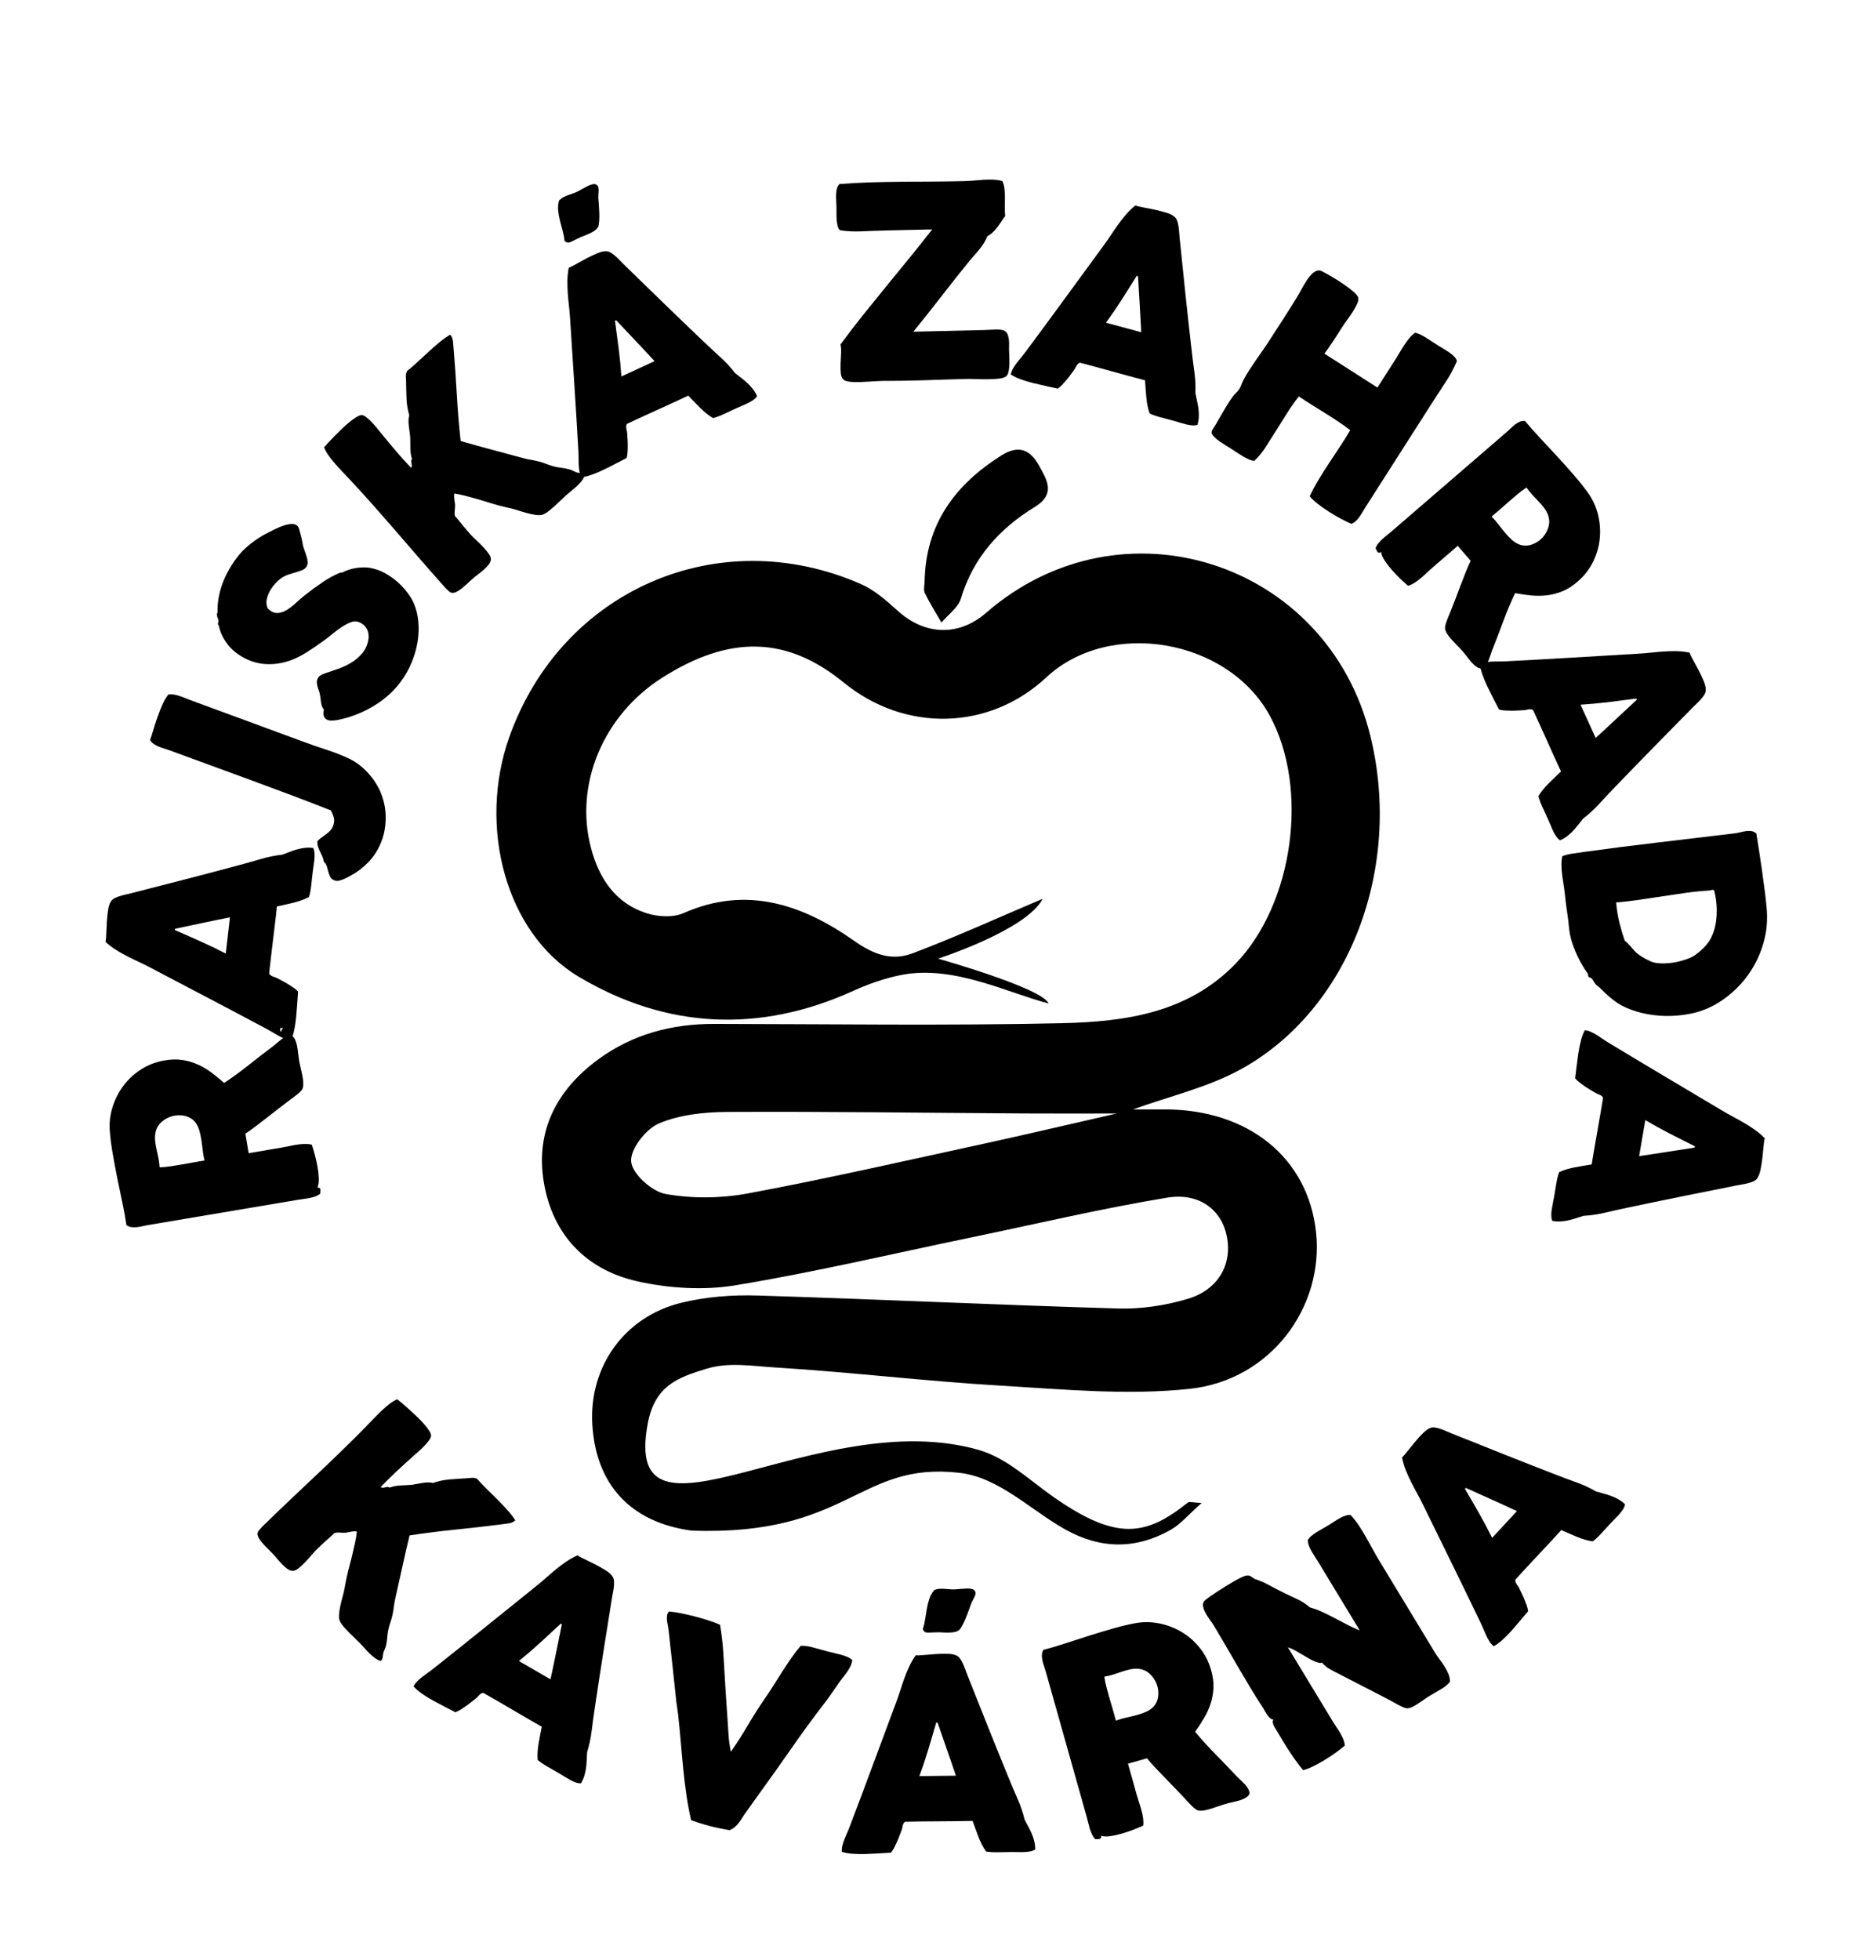
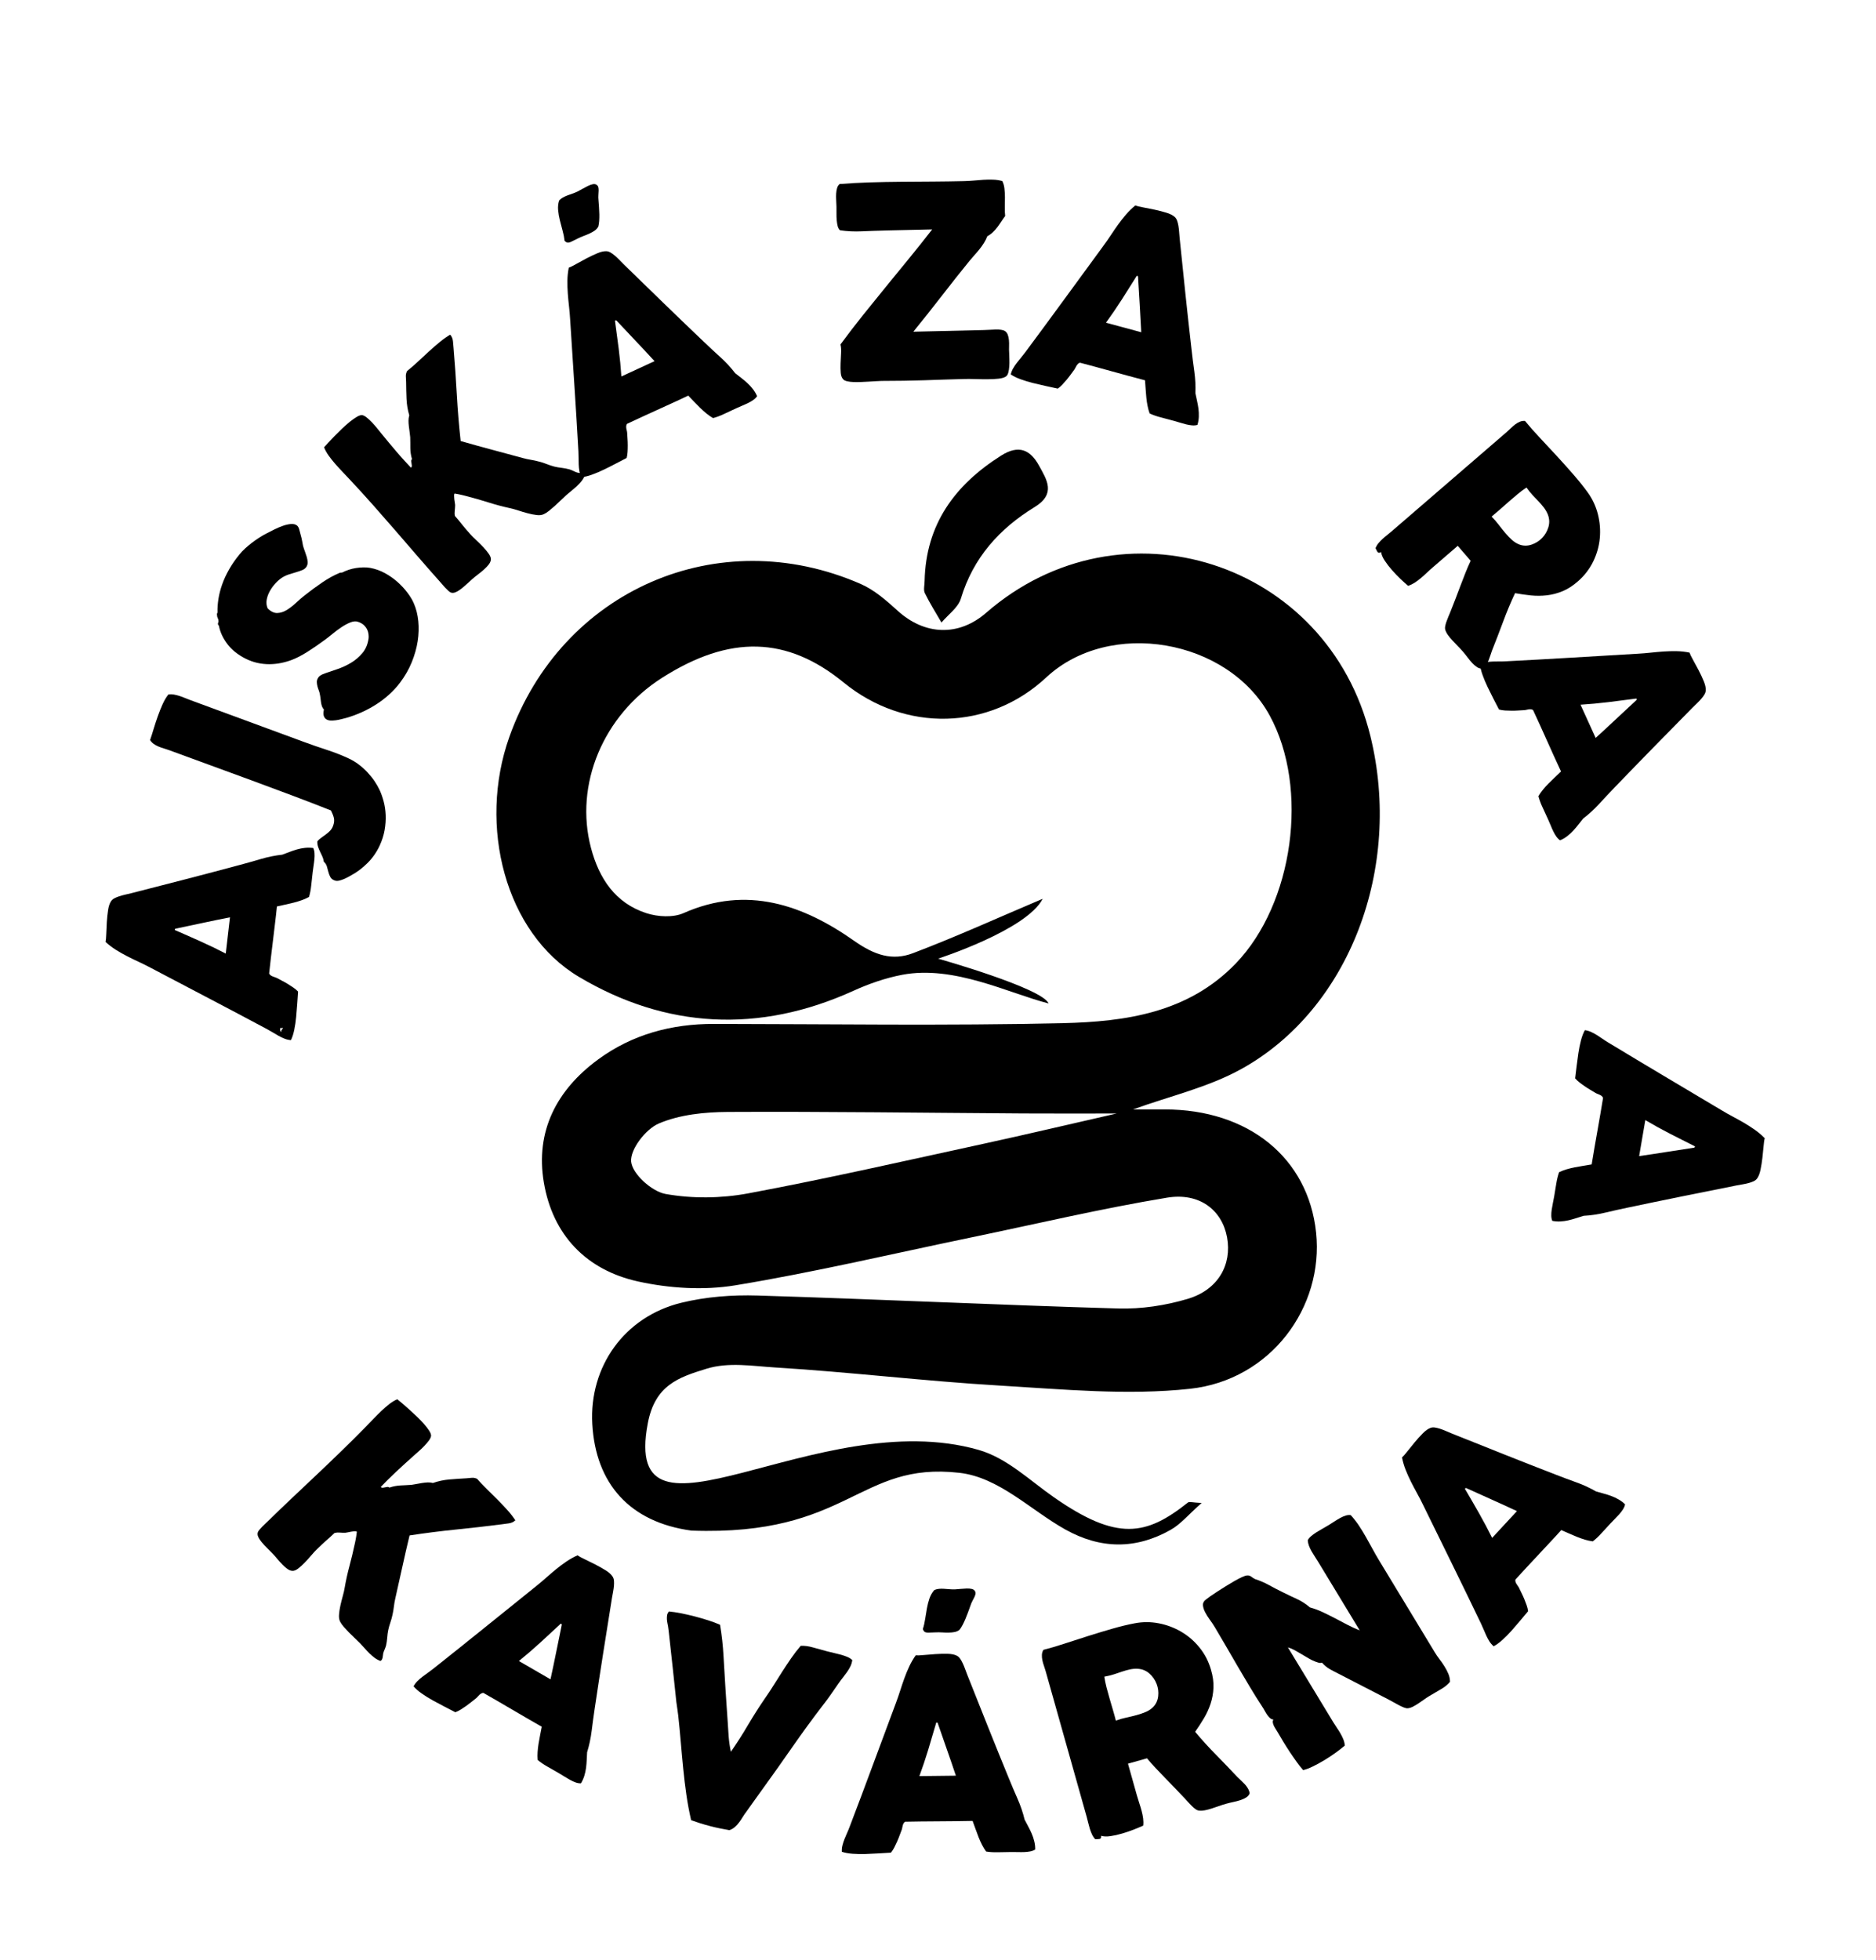
<svg xmlns="http://www.w3.org/2000/svg" version="1.1" id="Vrstva_1" x="0px" y="0px" width="373.214px" height="389.822px" viewBox="0 0 373.214 389.822" enable-background="new 0 0 373.214 389.822" xml:space="preserve">
  <g>
    <path fill="currentcolor" d="M183.942,115.537c0.248-11.267,5.999-19.1,15.241-24.944c3.524-2.226,5.802-1.118,7.521,2.007   c1.557,2.827,3.43,5.61-0.89,8.25c-6.962,4.261-12.209,10.059-14.65,18.175c-0.546,1.817-2.539,3.197-3.866,4.78   c-1.118-1.939-2.327-3.834-3.305-5.84C183.669,117.305,183.942,116.354,183.942,115.537" />
    <path fill="currentcolor" d="M75.738,295.721c0.137,0.115,0.273,0.162,0.417,0.147c0.144-0.018,0.291-0.044,0.442-0.08   c0.148-0.035,0.295-0.061,0.439-0.078c0.144-0.019,0.288,0.024,0.439,0.126c0.349-0.119,0.705-0.217,1.068-0.284   c0.36-0.072,0.719-0.115,1.083-0.138c0.359-0.021,0.726-0.038,1.093-0.054c0.367-0.01,0.73-0.036,1.093-0.067   c0.349-0.044,0.705-0.104,1.065-0.174c0.363-0.07,0.722-0.133,1.086-0.193c0.363-0.058,0.722-0.094,1.086-0.115   c0.359-0.021,0.719,0.015,1.082,0.108c1.086-0.374,2.179-0.608,3.283-0.698c1.105-0.093,2.216-0.169,3.338-0.23   c0.385-0.032,0.751-0.063,1.104-0.097c0.349-0.032,0.701,0.033,1.061,0.198c0.6,0.693,1.255,1.381,1.963,2.07   c0.705,0.688,1.403,1.378,2.093,2.068c0.687,0.694,1.342,1.385,1.964,2.072c0.618,0.687,1.147,1.366,1.589,2.046   c-0.366,0.331-0.798,0.532-1.298,0.601c-0.496,0.068-0.967,0.129-1.402,0.188c-2.992,0.384-6.028,0.732-9.106,1.042   c-3.078,0.31-6.157,0.702-9.239,1.173c-0.514,2.125-0.996,4.225-1.449,6.304c-0.457,2.082-0.924,4.161-1.395,6.247   c-0.119,0.536-0.213,1.064-0.274,1.593c-0.061,0.529-0.151,1.062-0.269,1.594c-0.108,0.521-0.249,1.031-0.421,1.535   c-0.177,0.504-0.32,1.021-0.439,1.554c-0.097,0.485-0.162,0.985-0.198,1.5c-0.039,0.518-0.119,1.043-0.234,1.575   c-0.079,0.272-0.172,0.528-0.28,0.772c-0.112,0.241-0.205,0.5-0.281,0.771c-0.028,0.126-0.043,0.259-0.053,0.402   c-0.008,0.141-0.029,0.284-0.062,0.429c-0.032,0.143-0.075,0.272-0.133,0.388c-0.061,0.119-0.158,0.223-0.295,0.306   c-0.42-0.155-0.809-0.364-1.168-0.63c-0.356-0.266-0.698-0.561-1.025-0.881c-0.324-0.323-0.64-0.658-0.95-1.01   c-0.305-0.354-0.618-0.694-0.938-1.022c-0.32-0.327-0.676-0.672-1.072-1.039c-0.392-0.367-0.773-0.741-1.144-1.118   c-0.366-0.378-0.708-0.744-1.021-1.104c-0.313-0.356-0.547-0.694-0.705-1.006c-0.198-0.378-0.273-0.85-0.226-1.421   c0.043-0.572,0.133-1.173,0.273-1.799c0.14-0.629,0.298-1.255,0.471-1.881c0.176-0.629,0.306-1.189,0.385-1.687   c0.244-1.413,0.557-2.841,0.942-4.272c0.385-1.435,0.755-2.987,1.115-4.664c0.039-0.187,0.079-0.398,0.129-0.644   c0.044-0.241,0.087-0.471,0.119-0.688c0.032-0.219,0.072-0.495,0.112-0.831c-0.072-0.074-0.216-0.107-0.428-0.097   c-0.209,0.007-0.443,0.033-0.702,0.076c-0.255,0.039-0.492,0.086-0.708,0.14c-0.22,0.051-0.367,0.079-0.442,0.079   c-0.436,0.004-0.828-0.007-1.177-0.036c-0.348-0.028-0.679,0-0.989,0.083c-0.327,0.32-0.629,0.598-0.899,0.838   c-0.269,0.237-0.539,0.476-0.802,0.708c-0.262,0.234-0.535,0.479-0.812,0.738c-0.277,0.258-0.586,0.55-0.925,0.884   c-0.377,0.367-0.783,0.807-1.211,1.31c-0.428,0.504-0.864,0.981-1.299,1.432c-0.435,0.449-0.859,0.834-1.273,1.15   c-0.413,0.319-0.784,0.475-1.107,0.471c-0.324-0.003-0.655-0.122-0.997-0.355c-0.338-0.233-0.683-0.532-1.032-0.892   c-0.349-0.359-0.697-0.745-1.043-1.162c-0.341-0.414-0.679-0.791-1.01-1.133c-0.32-0.327-0.669-0.676-1.043-1.046   c-0.374-0.374-0.716-0.741-1.021-1.108c-0.306-0.366-0.54-0.723-0.698-1.071c-0.158-0.353-0.176-0.669-0.061-0.953   c0.05-0.122,0.158-0.284,0.323-0.482c0.162-0.197,0.353-0.406,0.569-0.629c0.212-0.219,0.435-0.438,0.669-0.651   c0.233-0.216,0.438-0.409,0.615-0.581c1.585-1.551,3.175-3.075,4.761-4.571c1.586-1.5,3.179-3.003,4.772-4.506   c1.593-1.507,3.194-3.036,4.798-4.594c1.607-1.553,3.225-3.16,4.851-4.818c0.554-0.568,1.1-1.129,1.636-1.69   c0.536-0.557,1.061-1.086,1.579-1.575c0.518-0.492,1.032-0.941,1.55-1.345c0.514-0.403,1.046-0.727,1.597-0.968   c0.208,0.162,0.525,0.421,0.942,0.773c0.421,0.356,0.877,0.756,1.377,1.204c0.5,0.45,1.014,0.929,1.55,1.439   c0.536,0.511,1.018,1.01,1.45,1.503c0.428,0.489,0.773,0.939,1.035,1.345c0.263,0.41,0.385,0.745,0.371,1.007   c-0.029,0.273-0.173,0.587-0.432,0.939c-0.259,0.348-0.564,0.708-0.917,1.079c-0.356,0.37-0.726,0.726-1.118,1.068   c-0.389,0.345-0.723,0.64-1,0.884c-0.579,0.518-1.169,1.047-1.766,1.593c-0.597,0.547-1.183,1.087-1.758,1.622   c-0.572,0.536-1.115,1.061-1.633,1.576C76.619,294.818,76.155,295.289,75.738,295.721" />
    <path fill="currentcolor" d="M103.233,330.327l6.283,3.639c0.396-1.805,0.773-3.607,1.133-5.401c0.356-1.798,0.726-3.6,1.107-5.416   c0.022-0.107-0.039-0.193-0.187-0.259c-1.38,1.295-2.761,2.571-4.139,3.826C106.053,327.97,104.654,329.172,103.233,330.327    M115.565,354.652c-0.331,0.011-0.68-0.048-1.043-0.177c-0.363-0.13-0.73-0.295-1.097-0.5c-0.37-0.201-0.744-0.424-1.125-0.665   c-0.378-0.24-0.752-0.468-1.119-0.68c-0.777-0.45-1.536-0.885-2.28-1.305c-0.744-0.421-1.388-0.86-1.935-1.32   c-0.046-0.515-0.054-1.04-0.014-1.583c0.036-0.535,0.101-1.082,0.187-1.643c0.093-0.559,0.194-1.119,0.306-1.684   c0.115-0.564,0.226-1.133,0.33-1.701c-0.967-0.54-1.952-1.107-2.952-1.697c-1.003-0.59-2-1.173-2.999-1.751   c-0.997-0.579-1.975-1.151-2.928-1.712c-0.956-0.564-1.866-1.087-2.726-1.564c-0.165,0.003-0.313,0.043-0.431,0.115   c-0.126,0.071-0.241,0.153-0.349,0.255c-0.108,0.101-0.216,0.212-0.317,0.335c-0.104,0.126-0.212,0.232-0.327,0.331   c-0.298,0.232-0.615,0.484-0.942,0.751c-0.327,0.266-0.672,0.529-1.036,0.788c-0.363,0.259-0.726,0.5-1.089,0.726   c-0.367,0.228-0.73,0.406-1.094,0.543c-0.643-0.331-1.355-0.701-2.139-1.104c-0.784-0.403-1.565-0.82-2.342-1.251   c-0.776-0.429-1.506-0.881-2.186-1.36c-0.683-0.474-1.23-0.953-1.64-1.435c0.205-0.393,0.464-0.74,0.773-1.046   c0.313-0.31,0.64-0.598,0.989-0.863c0.349-0.267,0.701-0.525,1.057-0.773c0.36-0.252,0.709-0.515,1.051-0.784   c3.38-2.68,6.782-5.397,10.202-8.156s6.844-5.514,10.271-8.269c0.68-0.543,1.345-1.104,1.996-1.683s1.309-1.141,1.967-1.684   c0.662-0.543,1.345-1.057,2.054-1.538c0.708-0.485,1.46-0.906,2.254-1.259c0.274,0.197,0.738,0.453,1.403,0.766   c0.662,0.313,1.363,0.659,2.1,1.036c0.737,0.378,1.435,0.77,2.093,1.18c0.658,0.413,1.119,0.827,1.385,1.248   c0.151,0.229,0.241,0.503,0.269,0.827c0.026,0.319,0.022,0.669-0.01,1.043c-0.036,0.377-0.094,0.772-0.169,1.187   c-0.076,0.413-0.151,0.823-0.223,1.227c-0.59,3.649-1.176,7.329-1.759,11.04c-0.582,3.708-1.14,7.333-1.665,10.875   c-0.226,1.514-0.431,3.01-0.611,4.48c-0.184,1.471-0.486,2.893-0.907,4.251c-0.028,0.471-0.054,0.971-0.075,1.496   c-0.022,0.529-0.065,1.062-0.133,1.604c-0.072,0.54-0.187,1.071-0.349,1.597C116.079,353.695,115.853,354.191,115.565,354.652" />
    <path fill="currentcolor" d="M143.25,323.122c0.342,2.036,0.572,4.121,0.69,6.25c0.119,2.133,0.245,4.262,0.382,6.391   c0.068,1.072,0.136,2.147,0.212,3.223c0.075,1.071,0.147,2.136,0.219,3.193c0.054,1.051,0.123,2.097,0.205,3.137   c0.083,1.043,0.23,2.06,0.443,3.063c1.197-1.727,2.333-3.507,3.409-5.337c1.079-1.827,2.215-3.614,3.416-5.359   c0.612-0.874,1.198-1.762,1.759-2.665c0.561-0.898,1.125-1.789,1.69-2.668c0.565-0.881,1.144-1.743,1.726-2.593   c0.586-0.849,1.219-1.669,1.895-2.452c0.756-0.04,1.594,0.071,2.518,0.342c0.921,0.266,1.845,0.521,2.762,0.759   c0.478,0.122,0.953,0.241,1.427,0.345c0.472,0.105,0.928,0.22,1.367,0.342c0.442,0.126,0.852,0.271,1.226,0.429   c0.378,0.161,0.698,0.369,0.957,0.617c-0.065,0.457-0.191,0.878-0.381,1.264c-0.194,0.388-0.417,0.766-0.68,1.136   c-0.259,0.367-0.532,0.729-0.813,1.082c-0.284,0.356-0.554,0.716-0.812,1.087c-0.5,0.722-1.004,1.452-1.514,2.182   c-0.508,0.731-1.036,1.446-1.579,2.141c-2.122,2.759-4.168,5.563-6.15,8.412c-1.981,2.852-4.006,5.707-6.078,8.569   c-0.51,0.701-1.024,1.417-1.542,2.147c-0.518,0.729-1.036,1.453-1.55,2.175c-0.245,0.317-0.482,0.662-0.705,1.029   c-0.223,0.37-0.46,0.723-0.712,1.057c-0.252,0.338-0.529,0.64-0.838,0.914c-0.309,0.277-0.673,0.485-1.093,0.629   c-0.572-0.093-1.194-0.212-1.86-0.349c-0.665-0.133-1.334-0.291-2.006-0.467c-0.673-0.174-1.327-0.363-1.968-0.565   c-0.636-0.205-1.229-0.403-1.78-0.6c-0.384-1.665-0.701-3.353-0.945-5.064c-0.245-1.708-0.454-3.438-0.626-5.182   c-0.176-1.748-0.335-3.503-0.486-5.272c-0.147-1.766-0.316-3.539-0.51-5.314c-0.047-0.45-0.105-0.89-0.177-1.317   c-0.068-0.428-0.136-0.874-0.194-1.348c-0.219-2.091-0.446-4.24-0.683-6.438c-0.237-2.197-0.478-4.394-0.723-6.588   c-0.036-0.28-0.072-0.59-0.101-0.928c-0.032-0.334-0.079-0.694-0.143-1.071c-0.029-0.173-0.069-0.382-0.123-0.633   c-0.054-0.249-0.086-0.516-0.108-0.792c-0.018-0.276-0.003-0.553,0.04-0.823c0.043-0.27,0.165-0.518,0.367-0.737   c0.73,0.064,1.543,0.188,2.445,0.363c0.896,0.18,1.805,0.393,2.726,0.629c0.921,0.241,1.816,0.504,2.69,0.784   C141.811,322.529,142.585,322.82,143.25,323.122" />
    <path fill="currentcolor" d="M182.903,353.213l7.261-0.083c-0.583-1.755-1.18-3.495-1.791-5.222c-0.612-1.726-1.216-3.466-1.816-5.221   c-0.035-0.105-0.134-0.148-0.292-0.13c-0.524,1.819-1.061,3.621-1.6,5.408C184.122,349.747,183.536,351.498,182.903,353.213    M185.873,316.208c0.299-0.125,0.608-0.205,0.925-0.232c0.316-0.033,0.641-0.036,0.975-0.012c0.334,0.021,0.683,0.051,1.047,0.079   c0.358,0.032,0.732,0.043,1.122,0.04c0.348-0.021,0.732-0.054,1.146-0.094c0.413-0.04,0.813-0.065,1.201-0.079   c0.385-0.014,0.726,0.014,1.018,0.079c0.291,0.068,0.5,0.198,0.625,0.388c0.123,0.191,0.17,0.385,0.138,0.579   c-0.032,0.195-0.104,0.41-0.216,0.648c-0.111,0.236-0.244,0.5-0.399,0.779c-0.155,0.284-0.291,0.608-0.41,0.979   c-0.154,0.425-0.313,0.86-0.475,1.309c-0.161,0.45-0.334,0.886-0.515,1.31c-0.18,0.425-0.366,0.819-0.563,1.19   c-0.198,0.374-0.403,0.69-0.612,0.956c-0.276,0.216-0.604,0.36-0.971,0.437c-0.37,0.07-0.762,0.11-1.176,0.114   c-0.41,0.008-0.846-0.004-1.291-0.035c-0.449-0.029-0.889-0.033-1.31-0.012c-0.442,0.007-0.802,0.019-1.082,0.039   c-0.281,0.022-0.515,0.019-0.702-0.007c-0.183-0.021-0.334-0.083-0.449-0.176c-0.115-0.097-0.219-0.267-0.309-0.511   c0.205-0.634,0.359-1.31,0.464-2.021c0.107-0.712,0.222-1.41,0.345-2.096c0.126-0.688,0.291-1.342,0.503-1.968   C185.118,317.269,185.442,316.705,185.873,316.208 M205.944,367.811c-0.281,0.18-0.608,0.306-0.985,0.381   c-0.382,0.072-0.781,0.119-1.202,0.133c-0.42,0.015-0.858,0.015-1.305,0c-0.45-0.01-0.888-0.014-1.309-0.01   c-0.896,0.01-1.773,0.024-2.625,0.046c-0.856,0.018-1.638-0.028-2.342-0.147c-0.303-0.417-0.575-0.867-0.819-1.349   c-0.245-0.482-0.473-0.985-0.681-1.51c-0.209-0.525-0.405-1.059-0.597-1.604c-0.191-0.543-0.388-1.086-0.59-1.629   c-1.108,0.032-2.24,0.047-3.405,0.054c-1.162,0.003-2.32,0.015-3.471,0.028c-1.154,0.011-2.284,0.022-3.395,0.026   c-1.107,0.003-2.154,0.021-3.139,0.05c-0.141,0.09-0.245,0.194-0.313,0.32c-0.072,0.121-0.126,0.255-0.169,0.396   c-0.043,0.145-0.076,0.295-0.097,0.449c-0.025,0.162-0.065,0.309-0.115,0.453c-0.137,0.353-0.277,0.729-0.425,1.126   c-0.144,0.398-0.305,0.802-0.489,1.208c-0.18,0.407-0.367,0.802-0.564,1.183c-0.198,0.378-0.418,0.723-0.662,1.022   c-0.719,0.047-1.521,0.093-2.399,0.146c-0.881,0.054-1.766,0.098-2.654,0.126c-0.892,0.025-1.748,0.011-2.575-0.05   c-0.831-0.061-1.543-0.194-2.143-0.396c-0.025-0.442,0.018-0.874,0.129-1.299c0.108-0.421,0.245-0.838,0.407-1.244   c0.161-0.406,0.334-0.81,0.514-1.209c0.18-0.398,0.349-0.798,0.5-1.208c1.539-4.03,3.071-8.105,4.596-12.227   c1.528-4.118,3.06-8.239,4.596-12.357c0.306-0.815,0.593-1.636,0.856-2.467c0.262-0.831,0.539-1.646,0.83-2.453   c0.288-0.805,0.615-1.596,0.975-2.373c0.36-0.78,0.791-1.524,1.295-2.233c0.334,0.029,0.866,0.011,1.596-0.062   c0.73-0.067,1.507-0.129,2.334-0.183c0.827-0.054,1.626-0.072,2.402-0.058c0.776,0.018,1.384,0.141,1.827,0.363   c0.248,0.118,0.467,0.313,0.654,0.571c0.187,0.263,0.362,0.565,0.524,0.907c0.162,0.341,0.317,0.708,0.461,1.104   c0.147,0.393,0.291,0.784,0.438,1.169c1.36,3.435,2.737,6.897,4.136,10.383c1.396,3.487,2.773,6.887,4.132,10.198   c0.579,1.417,1.169,2.806,1.767,4.164c0.597,1.356,1.061,2.73,1.395,4.114c0.216,0.421,0.45,0.864,0.701,1.327   c0.252,0.464,0.489,0.946,0.705,1.446c0.216,0.495,0.392,1.014,0.518,1.55C205.895,366.725,205.955,367.264,205.944,367.811" />
    <path fill="currentcolor" d="M229.407,339.486c0.567-0.583,0.901-1.298,1-2.147c0.1-0.852-0.004-1.672-0.311-2.463   c-0.305-0.792-0.779-1.479-1.427-2.054s-1.417-0.896-2.313-0.953c-0.558-0.029-1.086,0.018-1.598,0.133   c-0.503,0.115-1.017,0.259-1.535,0.433c-0.518,0.172-1.061,0.355-1.629,0.543c-0.571,0.187-1.205,0.341-1.902,0.464   c0.104,0.687,0.248,1.391,0.432,2.113c0.187,0.728,0.388,1.461,0.608,2.205c0.219,0.741,0.438,1.485,0.653,2.229   c0.221,0.741,0.421,1.471,0.604,2.19c0.662-0.244,1.349-0.442,2.054-0.594c0.708-0.153,1.388-0.315,2.043-0.492   c0.654-0.177,1.27-0.389,1.841-0.63C228.501,340.219,228.993,339.896,229.407,339.486 M237.761,344.402   c1.323,1.582,2.697,3.096,4.118,4.531c1.417,1.441,2.848,2.928,4.286,4.46c0.227,0.229,0.472,0.46,0.729,0.696   c0.26,0.238,0.509,0.486,0.745,0.738c0.234,0.255,0.439,0.532,0.615,0.83c0.176,0.299,0.295,0.619,0.356,0.968   c-0.122,0.345-0.356,0.626-0.698,0.841c-0.341,0.217-0.733,0.396-1.176,0.536c-0.446,0.145-0.913,0.267-1.406,0.37   c-0.493,0.102-0.967,0.22-1.424,0.346c-0.479,0.134-0.953,0.287-1.436,0.46c-0.481,0.174-0.96,0.331-1.428,0.482   c-0.471,0.151-0.917,0.271-1.341,0.352c-0.424,0.083-0.82,0.102-1.18,0.059c-0.227-0.029-0.453-0.122-0.684-0.288   c-0.229-0.165-0.464-0.363-0.701-0.597c-0.24-0.237-0.479-0.482-0.719-0.744c-0.238-0.264-0.464-0.511-0.677-0.745   c-0.604-0.65-1.24-1.323-1.909-2.01c-0.669-0.69-1.338-1.381-2.01-2.068c-0.669-0.69-1.317-1.366-1.942-2.032   c-0.626-0.665-1.19-1.301-1.69-1.913l-3.787,1.068l1.772,6.305c0.155,0.543,0.317,1.071,0.489,1.589   c0.177,0.519,0.328,1.029,0.461,1.532c0.133,0.5,0.23,0.996,0.295,1.479c0.062,0.485,0.068,0.957,0.011,1.413   c-0.5,0.23-1.126,0.492-1.874,0.787c-0.752,0.291-1.528,0.558-2.331,0.791c-0.801,0.238-1.57,0.407-2.308,0.515   s-1.36,0.087-1.86-0.068c0.026,0.216,0.009,0.367-0.05,0.453c-0.057,0.09-0.144,0.148-0.266,0.173   c-0.122,0.025-0.259,0.036-0.417,0.036c-0.155-0.004-0.306-0.004-0.45,0.003c-0.266-0.291-0.482-0.615-0.643-0.971   c-0.166-0.356-0.307-0.727-0.422-1.104c-0.114-0.377-0.22-0.766-0.313-1.157c-0.094-0.396-0.191-0.78-0.295-1.154l-8.178-29.022   c-0.102-0.355-0.217-0.719-0.346-1.086c-0.13-0.362-0.233-0.726-0.306-1.09c-0.075-0.363-0.108-0.715-0.093-1.057   c0.014-0.346,0.11-0.676,0.295-1.003c1.294-0.327,2.711-0.745,4.24-1.248c1.531-0.507,3.103-1.015,4.718-1.521   c1.611-0.511,3.208-0.989,4.79-1.445c1.582-0.453,3.057-0.813,4.431-1.068c1.596-0.306,3.193-0.302,4.79,0.007   s3.082,0.87,4.463,1.68s2.589,1.853,3.625,3.133c1.039,1.279,1.798,2.739,2.276,4.38c0.385,1.298,0.554,2.51,0.504,3.629   c-0.051,1.125-0.248,2.186-0.583,3.196c-0.338,1.011-0.78,1.972-1.327,2.885S238.376,343.535,237.761,344.402" />
    <path fill="currentcolor" d="M249.68,314.03c0.976,0.317,1.91,0.72,2.81,1.217c0.895,0.495,1.798,0.963,2.7,1.401   c0.913,0.457,1.842,0.896,2.779,1.327c0.939,0.428,1.816,0.993,2.633,1.694c0.863,0.236,1.708,0.55,2.528,0.935   c0.824,0.388,1.64,0.791,2.453,1.216c0.812,0.425,1.625,0.853,2.441,1.283c0.819,0.428,1.644,0.807,2.475,1.122l-8.229-13.568   c-0.215-0.359-0.445-0.716-0.679-1.071c-0.229-0.35-0.45-0.701-0.65-1.05c-0.205-0.353-0.374-0.713-0.519-1.079   c-0.14-0.37-0.227-0.748-0.259-1.141c0.151-0.298,0.381-0.575,0.687-0.834c0.307-0.256,0.651-0.507,1.028-0.748   c0.378-0.237,0.781-0.475,1.205-0.712c0.421-0.237,0.831-0.471,1.219-0.709c0.393-0.241,0.784-0.484,1.173-0.744   c0.389-0.256,0.77-0.485,1.141-0.69c0.37-0.201,0.732-0.359,1.089-0.472c0.353-0.11,0.69-0.144,1.011-0.09   c0.597,0.648,1.141,1.343,1.633,2.083c0.489,0.74,0.956,1.503,1.399,2.283c0.442,0.784,0.877,1.568,1.309,2.359   c0.425,0.791,0.859,1.547,1.298,2.269l11.099,18.313c0.266,0.438,0.572,0.884,0.92,1.341c0.353,0.457,0.68,0.928,0.981,1.413   c0.307,0.481,0.565,0.981,0.781,1.488c0.215,0.508,0.323,1.036,0.331,1.591c-0.446,0.557-1.047,1.05-1.806,1.478   c-0.759,0.431-1.515,0.874-2.266,1.331c-0.378,0.226-0.752,0.474-1.126,0.744c-0.374,0.266-0.74,0.518-1.097,0.755   c-0.363,0.241-0.719,0.45-1.068,0.633c-0.352,0.184-0.693,0.291-1.024,0.327c-0.208,0.025-0.479-0.028-0.806-0.158   c-0.327-0.133-0.68-0.298-1.061-0.5c-0.378-0.205-0.756-0.41-1.133-0.626c-0.378-0.215-0.716-0.395-1.011-0.546   c-1.733-0.885-3.388-1.741-4.967-2.561c-1.578-0.823-3.219-1.668-4.916-2.532c-0.558-0.28-1.104-0.564-1.637-0.863   c-0.528-0.294-1.043-0.726-1.55-1.283c-0.244,0.068-0.474,0.068-0.69,0.003c-0.216-0.064-0.428-0.136-0.64-0.216   c-0.457-0.172-0.91-0.395-1.355-0.657c-0.45-0.263-0.899-0.532-1.353-0.803c-0.453-0.272-0.906-0.531-1.355-0.784   c-0.449-0.251-0.913-0.448-1.393-0.59l8.995,14.835c0.237,0.389,0.485,0.773,0.744,1.151c0.259,0.377,0.503,0.762,0.726,1.151   c0.228,0.388,0.418,0.779,0.576,1.179c0.158,0.396,0.252,0.806,0.28,1.219c-0.489,0.421-1.082,0.885-1.783,1.393   c-0.702,0.507-1.435,0.992-2.201,1.46c-0.77,0.464-1.529,0.885-2.28,1.255c-0.752,0.374-1.428,0.63-2.024,0.766   c-0.393-0.442-0.81-0.971-1.255-1.589c-0.446-0.615-0.896-1.263-1.35-1.942c-0.452-0.683-0.895-1.378-1.326-2.086   c-0.429-0.709-0.827-1.381-1.194-2.021c-0.108-0.185-0.23-0.374-0.366-0.583c-0.137-0.205-0.249-0.413-0.349-0.622   c-0.095-0.208-0.159-0.417-0.191-0.626c-0.032-0.205,0.007-0.402,0.115-0.593c-0.227-0.008-0.436-0.086-0.622-0.241   c-0.188-0.155-0.37-0.356-0.554-0.608c-0.184-0.248-0.359-0.532-0.532-0.848c-0.169-0.321-0.371-0.645-0.593-0.982   c-0.73-1.104-1.512-2.349-2.343-3.739c-0.834-1.389-1.668-2.803-2.51-4.237c-0.838-1.436-1.649-2.834-2.431-4.189   c-0.784-1.359-1.489-2.557-2.118-3.597c-0.255-0.42-0.568-0.881-0.932-1.381c-0.363-0.499-0.677-0.996-0.932-1.488   c-0.259-0.493-0.405-0.957-0.445-1.398c-0.039-0.439,0.15-0.817,0.575-1.138c0.18-0.146,0.472-0.367,0.882-0.658   c0.413-0.29,0.884-0.607,1.417-0.948c0.531-0.342,1.093-0.698,1.683-1.068c0.589-0.367,1.158-0.705,1.701-1.015   s1.035-0.568,1.478-0.773s0.78-0.315,1.015-0.338c0.331-0.032,0.614,0.047,0.855,0.238   C249.166,313.739,249.417,313.901,249.68,314.03" />
    <path fill="currentcolor" d="M296.848,305.84l4.934-5.326c-1.672-0.783-3.344-1.55-5.02-2.295c-1.674-0.748-3.353-1.503-5.039-2.272   c-0.101-0.046-0.197-0.007-0.295,0.123c0.961,1.632,1.902,3.258,2.823,4.88C295.171,302.572,296.038,304.201,296.848,305.84    M323.294,299.166c-0.061,0.327-0.197,0.655-0.402,0.978c-0.205,0.324-0.449,0.648-0.73,0.965c-0.28,0.313-0.579,0.629-0.895,0.945   c-0.32,0.32-0.623,0.633-0.91,0.946c-0.608,0.658-1.201,1.301-1.777,1.931c-0.571,0.637-1.143,1.169-1.712,1.601   c-0.514-0.068-1.028-0.181-1.542-0.331c-0.518-0.158-1.04-0.338-1.564-0.55c-0.525-0.208-1.051-0.436-1.579-0.669   c-0.525-0.234-1.054-0.468-1.585-0.694c-0.741,0.827-1.508,1.662-2.307,2.507c-0.794,0.848-1.586,1.694-2.37,2.539   c-0.779,0.845-1.553,1.672-2.312,2.478c-0.762,0.81-1.471,1.582-2.129,2.315c-0.029,0.162-0.025,0.313,0.018,0.45   s0.102,0.266,0.176,0.392c0.072,0.13,0.158,0.259,0.257,0.385c0.1,0.126,0.183,0.256,0.248,0.393   c0.164,0.341,0.338,0.701,0.527,1.082c0.188,0.378,0.371,0.772,0.54,1.183c0.172,0.41,0.327,0.82,0.467,1.224   c0.142,0.409,0.238,0.806,0.288,1.187c-0.464,0.554-0.978,1.169-1.546,1.845c-0.564,0.677-1.144,1.346-1.733,2.011   c-0.594,0.661-1.194,1.272-1.81,1.834c-0.615,0.558-1.201,0.985-1.762,1.279c-0.334-0.284-0.618-0.614-0.853-0.984   c-0.229-0.37-0.438-0.755-0.621-1.154c-0.185-0.396-0.356-0.799-0.522-1.205c-0.165-0.403-0.341-0.798-0.532-1.19   c-1.866-3.892-3.771-7.808-5.707-11.753c-1.941-3.94-3.877-7.887-5.808-11.835c-0.378-0.783-0.777-1.557-1.201-2.319   c-0.421-0.763-0.824-1.525-1.209-2.291c-0.385-0.763-0.733-1.542-1.053-2.341c-0.317-0.796-0.559-1.622-0.728-2.475   c0.252-0.223,0.604-0.622,1.055-1.201c0.452-0.575,0.941-1.183,1.474-1.819c0.529-0.641,1.068-1.23,1.611-1.78   c0.547-0.55,1.054-0.91,1.521-1.075c0.255-0.101,0.546-0.126,0.863-0.083c0.32,0.047,0.661,0.126,1.018,0.241   c0.363,0.119,0.733,0.259,1.122,0.424c0.384,0.166,0.767,0.331,1.147,0.489c3.431,1.378,6.89,2.759,10.379,4.143   c3.492,1.389,6.908,2.727,10.245,4.018c1.428,0.558,2.838,1.086,4.236,1.586c1.396,0.5,2.711,1.107,3.945,1.819   c0.453,0.134,0.936,0.267,1.445,0.403c0.511,0.136,1.021,0.298,1.532,0.482c0.511,0.187,1.007,0.417,1.481,0.693   C322.471,298.454,322.906,298.781,323.294,299.166" />
    <path fill="currentcolor" d="M195.54,227.49c-15.557,3.377-31.086,6.923-46.729,9.843c-5.323,0.993-11.091,1.062-16.4,0.112   c-2.736-0.49-6.606-3.975-6.85-6.413c-0.241-2.427,2.891-6.487,5.498-7.599c4.154-1.772,9.099-2.276,13.713-2.302   c19.617-0.101,39.231,0.181,58.849,0.302c5.692,0.036,11.386,0.008,18.527,0.008C212.421,223.656,203.999,225.652,195.54,227.49    M231.679,220.631h-6.265c7.186-2.618,14.921-4.366,21.578-8.059c21.516-11.943,32.057-39.994,25.638-66.178   c-8.524-34.776-49.528-47.931-76.446-24.527c-5.47,4.754-12.208,4.496-17.618-0.421c-2.23-2.028-4.636-4.135-7.347-5.318   c-28.36-12.386-59.518,1.255-69.897,30.442c-6.279,17.665-0.809,38.969,13.828,47.683c17.348,10.324,35.883,11.299,54.598,2.801   c3.1-1.41,6.408-2.563,9.739-3.197c10.314-1.96,21.235,3.697,29.126,5.7c-1.291-3.075-21.988-8.911-21.988-8.911   s17.625-5.679,20.804-11.9c-8.685,3.679-17.136,7.523-25.803,10.814c-4.081,1.549-7.609,0.424-11.68-2.442   c-10.127-7.135-21.341-11.116-33.956-5.528c-2.09,0.928-5.143,0.745-7.405,0.011c-6.167-2-9.4-6.887-11.008-12.95   c-3.348-12.609,2.417-26.397,14.13-33.852c13.475-8.577,24.853-8.285,36.128,0.928c12.22,9.983,28.967,9.566,40.306-1.007   c12.566-11.72,36.11-7.707,44.454,7.577c7.901,14.479,4.729,37.394-6.75,49.312c-9.477,9.836-21.956,11.581-34.456,11.869   c-23.109,0.531-46.241,0.173-69.361,0.147c-8.433-0.011-16.248,2.082-23.056,7.084c-8.21,6.031-12.507,14.228-10.778,24.458   c1.766,10.477,8.48,17.41,18.708,19.672c6.24,1.381,13.112,1.81,19.387,0.773c15.716-2.593,31.248-6.272,46.855-9.509   c12.993-2.693,25.93-5.755,39.01-7.919c6.556-1.087,10.982,2.547,11.957,7.887c0.992,5.438-1.759,10.418-7.805,12.23   c-4.427,1.323-9.246,2.054-13.859,1.92c-23.915-0.689-47.815-1.854-71.73-2.577c-5.053-0.155-10.289,0.243-15.184,1.441   c-11.342,2.78-18.337,12.716-17.701,24.103c0.662,11.886,7.477,19.546,19.733,21.207c31.428,1.121,33.143-13.796,53.304-11.494   c7.856,0.896,14.093,7.357,21.03,11.253c7.03,3.944,14.055,4.006,20.994,0.086c1.993-1.125,3.546-3.035,6.161-5.344   c-1.802-0.079-2.441-0.313-2.719-0.094c-8.322,6.624-14.086,7.722-26.637-1.014c-4.853-3.374-9.361-7.826-15-9.44   c-32.05-9.185-71.181,23.013-65.823-5.298c1.432-7.572,6.089-9.131,11.667-10.846c4.419-1.363,9.116-0.532,13.698-0.252   c14.892,0.91,29.734,2.719,44.626,3.597c12.614,0.744,25.422,1.995,37.883,0.641c16.039-1.745,26.641-16.212,25.073-31.079   C260.258,230.274,248.376,220.621,231.679,220.631" />
-     <path fill="currentcolor" d="M38.809,223.14c-0.518-0.626-1.194-1.032-2.028-1.223c-0.838-0.19-1.662-0.177-2.482,0.044   c-0.823,0.219-1.553,0.618-2.197,1.196c-0.64,0.587-1.039,1.316-1.194,2.197c-0.086,0.551-0.1,1.087-0.039,1.602   c0.057,0.518,0.147,1.043,0.266,1.579c0.115,0.531,0.237,1.089,0.363,1.675c0.126,0.587,0.212,1.233,0.262,1.938   c0.691-0.024,1.407-0.094,2.147-0.202c0.741-0.106,1.489-0.229,2.252-0.365c0.762-0.138,1.525-0.274,2.291-0.41   c0.762-0.137,1.506-0.264,2.24-0.367c-0.169-0.688-0.291-1.388-0.37-2.108c-0.076-0.719-0.166-1.413-0.27-2.082   c-0.104-0.672-0.248-1.302-0.428-1.895C39.442,224.123,39.172,223.597,38.809,223.14 M44.592,215.365   c1.719-1.146,3.366-2.348,4.948-3.606c1.583-1.259,3.215-2.521,4.891-3.783c0.252-0.205,0.511-0.421,0.777-0.655   c0.263-0.229,0.536-0.448,0.809-0.657c0.281-0.205,0.576-0.382,0.889-0.525c0.316-0.14,0.65-0.223,1.003-0.248   c0.331,0.158,0.586,0.417,0.762,0.78c0.177,0.363,0.313,0.776,0.407,1.233c0.097,0.457,0.169,0.932,0.215,1.436   c0.051,0.5,0.116,0.984,0.191,1.453c0.083,0.484,0.183,0.978,0.306,1.474c0.118,0.5,0.23,0.989,0.327,1.471   c0.101,0.485,0.169,0.942,0.205,1.374c0.036,0.432,0.014,0.823-0.068,1.177c-0.051,0.223-0.173,0.438-0.36,0.65   c-0.191,0.208-0.414,0.42-0.672,0.633c-0.256,0.212-0.529,0.425-0.817,0.633c-0.284,0.209-0.554,0.406-0.809,0.594   c-0.712,0.532-1.449,1.093-2.204,1.683c-0.759,0.593-1.518,1.188-2.273,1.776c-0.759,0.59-1.5,1.162-2.23,1.716   c-0.726,0.55-1.421,1.039-2.079,1.474l0.651,3.882l6.463-1.091c0.554-0.093,1.097-0.197,1.629-0.315   c0.536-0.116,1.057-0.216,1.571-0.292c0.515-0.079,1.015-0.122,1.504-0.133c0.489-0.012,0.956,0.035,1.402,0.137   c0.176,0.524,0.374,1.176,0.586,1.953c0.213,0.775,0.389,1.575,0.54,2.397c0.144,0.824,0.234,1.608,0.259,2.353   c0.028,0.745-0.061,1.359-0.263,1.838c0.212,0,0.363,0.032,0.443,0.101c0.082,0.068,0.129,0.161,0.143,0.284   c0.011,0.122,0.008,0.262-0.01,0.417s-0.033,0.302-0.047,0.449c-0.317,0.23-0.662,0.41-1.032,0.536   c-0.371,0.126-0.752,0.227-1.144,0.299c-0.388,0.075-0.78,0.137-1.187,0.187c-0.399,0.051-0.791,0.108-1.176,0.173l-29.733,5.014   c-0.364,0.061-0.734,0.136-1.112,0.226c-0.377,0.09-0.751,0.155-1.122,0.188c-0.367,0.036-0.719,0.028-1.061-0.019   c-0.338-0.05-0.658-0.183-0.963-0.402c-0.187-1.323-0.45-2.772-0.788-4.352c-0.338-1.579-0.672-3.189-1.007-4.851   c-0.331-1.658-0.636-3.295-0.921-4.92c-0.284-1.618-0.478-3.125-0.589-4.518c-0.13-1.622,0.043-3.208,0.525-4.761   c0.478-1.554,1.194-2.974,2.147-4.258c0.953-1.288,2.121-2.377,3.506-3.27c1.385-0.896,2.917-1.492,4.596-1.795   c1.334-0.24,2.557-0.279,3.665-0.107c1.107,0.169,2.147,0.479,3.114,0.921c0.967,0.441,1.877,0.984,2.726,1.629   C42.97,213.984,43.797,214.661,44.592,215.365" />
    <path fill="currentcolor" d="M56.302,204.411c-0.108,0.007-0.205,0.022-0.298,0.047c-0.09,0.025-0.177,0.015-0.259-0.028   c-0.018,0.137-0.018,0.291-0.004,0.464c0.018,0.169,0.094,0.272,0.23,0.306c-0.029-0.202,0.007-0.346,0.104-0.442   C56.176,204.663,56.251,204.548,56.302,204.411 M44.913,189.641l0.838-7.214c-1.817,0.356-3.618,0.727-5.406,1.111   c-1.794,0.389-3.596,0.77-5.412,1.144c-0.108,0.022-0.162,0.115-0.162,0.273c1.737,0.748,3.456,1.507,5.157,2.273   C41.633,187.994,43.291,188.796,44.913,189.641 M62.315,168.639c0.144,0.299,0.227,0.64,0.252,1.025   c0.028,0.385,0.021,0.788-0.018,1.208c-0.043,0.421-0.094,0.853-0.166,1.295c-0.068,0.446-0.126,0.878-0.176,1.298   c-0.104,0.892-0.198,1.762-0.291,2.611c-0.09,0.849-0.234,1.615-0.439,2.302c-0.453,0.248-0.935,0.464-1.442,0.643   c-0.507,0.18-1.039,0.342-1.586,0.482c-0.547,0.137-1.104,0.27-1.665,0.389c-0.565,0.122-1.129,0.244-1.694,0.374   c-0.108,1.104-0.234,2.233-0.378,3.388c-0.143,1.15-0.28,2.301-0.413,3.448c-0.133,1.144-0.266,2.266-0.406,3.366   c-0.137,1.104-0.252,2.144-0.349,3.126c0.072,0.151,0.165,0.266,0.28,0.352c0.112,0.083,0.238,0.155,0.371,0.212   c0.136,0.061,0.284,0.115,0.435,0.158c0.154,0.047,0.298,0.101,0.435,0.169c0.331,0.18,0.687,0.367,1.061,0.565   c0.377,0.194,0.759,0.403,1.136,0.637c0.381,0.23,0.748,0.467,1.101,0.712c0.352,0.244,0.665,0.507,0.935,0.784   c-0.051,0.722-0.101,1.521-0.162,2.401c-0.058,0.877-0.13,1.763-0.216,2.647c-0.083,0.884-0.209,1.733-0.374,2.546   c-0.165,0.816-0.388,1.507-0.665,2.075c-0.439-0.033-0.863-0.13-1.27-0.291c-0.406-0.162-0.802-0.35-1.183-0.565   c-0.381-0.209-0.759-0.432-1.133-0.662c-0.374-0.229-0.748-0.445-1.133-0.65c-3.804-2.035-7.652-4.071-11.547-6.11   c-3.891-2.035-7.782-4.078-11.674-6.128c-0.769-0.406-1.546-0.791-2.337-1.161c-0.791-0.363-1.568-0.745-2.33-1.133   c-0.763-0.389-1.504-0.813-2.23-1.27c-0.727-0.456-1.41-0.978-2.05-1.564c0.072-0.331,0.122-0.859,0.144-1.593   c0.025-0.734,0.061-1.51,0.111-2.341c0.051-0.824,0.137-1.622,0.252-2.392c0.115-0.762,0.313-1.352,0.59-1.762   c0.151-0.23,0.367-0.424,0.651-0.575c0.284-0.155,0.604-0.288,0.964-0.407c0.359-0.118,0.744-0.226,1.154-0.32   c0.41-0.093,0.813-0.187,1.215-0.284c3.579-0.913,7.189-1.841,10.822-2.783c3.639-0.943,7.181-1.878,10.641-2.806   c1.482-0.395,2.934-0.801,4.355-1.222c1.42-0.421,2.845-0.705,4.258-0.863c0.446-0.158,0.913-0.338,1.406-0.529   c0.493-0.19,0.996-0.363,1.521-0.514c0.522-0.151,1.058-0.256,1.604-0.317C61.232,168.549,61.775,168.56,62.315,168.639" />
    <path fill="currentcolor" d="M33.506,138.102c0.374-0.05,0.741-0.04,1.1,0.025c0.364,0.069,0.72,0.159,1.072,0.266   c0.353,0.112,0.705,0.241,1.054,0.389c0.349,0.147,0.697,0.284,1.043,0.413l22.548,8.301c1.586,0.586,3.147,1.125,4.679,1.625   c1.532,0.5,2.981,1.065,4.341,1.697c0.751,0.353,1.445,0.77,2.082,1.259c0.636,0.486,1.219,1.014,1.74,1.583   c0.522,0.568,0.986,1.147,1.385,1.744c0.396,0.6,0.726,1.179,0.989,1.744c0.302,0.654,0.565,1.406,0.791,2.248   c0.223,0.841,0.356,1.744,0.396,2.707c0.039,0.961-0.033,1.953-0.209,2.975c-0.18,1.021-0.507,2.046-0.978,3.074   c-0.619,1.327-1.431,2.493-2.438,3.492c-1.007,1-2.057,1.791-3.158,2.381c-0.169,0.108-0.395,0.234-0.676,0.385   c-0.28,0.151-0.579,0.291-0.903,0.428c-0.32,0.137-0.632,0.234-0.942,0.302c-0.302,0.065-0.572,0.054-0.802-0.029   c-0.421-0.136-0.715-0.363-0.892-0.679c-0.172-0.321-0.305-0.659-0.399-1.022c-0.09-0.363-0.19-0.726-0.298-1.097   c-0.108-0.367-0.313-0.679-0.608-0.938c-0.05-0.374-0.147-0.723-0.295-1.04c-0.147-0.313-0.295-0.633-0.449-0.953   c-0.155-0.316-0.288-0.643-0.403-0.974c-0.112-0.335-0.162-0.694-0.151-1.086c0.208-0.259,0.467-0.496,0.773-0.712   c0.302-0.216,0.608-0.439,0.917-0.662c0.309-0.223,0.597-0.478,0.874-0.763c0.27-0.284,0.475-0.636,0.611-1.053   c0.184-0.55,0.223-1.05,0.115-1.493c-0.111-0.446-0.302-0.931-0.575-1.463c-2.536-1.007-5.139-2.014-7.811-3.014   c-2.669-1.003-5.366-2.007-8.092-3.01c-2.726-1.003-5.455-2.003-8.196-3.003c-2.736-0.996-5.441-1.989-8.12-2.974   c-0.327-0.122-0.676-0.234-1.039-0.342c-0.363-0.104-0.719-0.23-1.058-0.374c-0.341-0.144-0.654-0.316-0.938-0.514   c-0.284-0.198-0.525-0.457-0.727-0.773c0.234-0.683,0.479-1.449,0.73-2.295c0.256-0.841,0.533-1.683,0.831-2.52   c0.299-0.835,0.619-1.63,0.957-2.378C32.722,139.235,33.096,138.609,33.506,138.102" />
    <path fill="currentcolor" d="M53.244,120.986c0.636,0.637,1.277,0.942,1.917,0.924c0.64-0.021,1.266-0.219,1.884-0.597   c0.619-0.381,1.226-0.848,1.824-1.406c0.596-0.561,1.165-1.053,1.708-1.478c1.14-0.903,2.301-1.758,3.488-2.568   c1.183-0.812,2.359-1.46,3.528-1.945c0.083-0.033,0.183-0.043,0.306-0.04c0.122,0.007,0.223-0.021,0.298-0.075   c0.345-0.177,0.741-0.342,1.194-0.493c0.45-0.151,0.917-0.262,1.403-0.338c0.489-0.076,0.978-0.122,1.463-0.133   c0.489-0.011,0.939,0.022,1.353,0.093c1.046,0.191,2.039,0.54,2.974,1.054c0.935,0.515,1.783,1.112,2.539,1.791   c0.755,0.683,1.417,1.399,1.977,2.154c0.562,0.756,0.979,1.46,1.248,2.115c0.45,1.036,0.738,2.197,0.867,3.481   c0.13,1.284,0.09,2.615-0.122,3.995c-0.212,1.378-0.608,2.773-1.18,4.179c-0.575,1.41-1.345,2.755-2.312,4.039   c-0.68,0.903-1.439,1.726-2.284,2.474c-0.841,0.748-1.73,1.414-2.665,1.993c-0.935,0.586-1.888,1.089-2.859,1.513   c-0.971,0.425-1.931,0.774-2.877,1.047c-0.298,0.079-0.64,0.166-1.014,0.259c-0.374,0.097-0.741,0.169-1.107,0.219   c-0.367,0.047-0.716,0.065-1.05,0.051c-0.335-0.018-0.619-0.105-0.853-0.263c-0.234-0.158-0.392-0.388-0.485-0.687   c-0.09-0.298-0.079-0.715,0.032-1.251c-0.165-0.166-0.288-0.363-0.374-0.594c-0.083-0.23-0.144-0.474-0.187-0.733   c-0.047-0.259-0.083-0.536-0.111-0.834c-0.029-0.303-0.076-0.608-0.148-0.925c-0.032-0.212-0.101-0.446-0.201-0.712   c-0.105-0.262-0.194-0.532-0.266-0.809c-0.076-0.28-0.115-0.561-0.123-0.845c-0.003-0.284,0.072-0.554,0.234-0.806   c0.09-0.172,0.219-0.32,0.392-0.439c0.169-0.122,0.342-0.219,0.518-0.298c0.176-0.076,0.331-0.137,0.475-0.183   c0.144-0.044,0.233-0.076,0.266-0.094c0.59-0.208,1.334-0.46,2.222-0.759c0.892-0.302,1.773-0.704,2.64-1.215   c0.867-0.511,1.64-1.162,2.309-1.953c0.676-0.795,1.089-1.787,1.248-2.981c0.021-0.194,0.014-0.45-0.018-0.763   c-0.029-0.309-0.119-0.625-0.263-0.935c-0.147-0.312-0.359-0.604-0.644-0.881c-0.284-0.277-0.672-0.5-1.172-0.669   c-0.442-0.158-0.957-0.115-1.55,0.123c-0.59,0.237-1.187,0.561-1.794,0.971c-0.605,0.406-1.191,0.845-1.763,1.316   c-0.571,0.471-1.071,0.863-1.499,1.172c-1.23,0.91-2.392,1.705-3.489,2.395c-1.093,0.691-2.1,1.212-3.017,1.568   c-0.694,0.266-1.424,0.479-2.194,0.637c-0.769,0.155-1.55,0.237-2.344,0.241c-0.795,0.003-1.597-0.083-2.403-0.263   c-0.802-0.18-1.6-0.471-2.391-0.87c-1.525-0.784-2.715-1.748-3.571-2.891c-0.86-1.144-1.41-2.324-1.655-3.546   c-0.028-0.123-0.068-0.195-0.125-0.22c-0.058-0.025-0.083-0.122-0.083-0.288c0.018-0.093,0.039-0.169,0.065-0.226   c0.028-0.054,0.043-0.122,0.05-0.201c-0.007-0.277-0.061-0.504-0.158-0.68c-0.097-0.176-0.148-0.424-0.155-0.741   c-0.011-0.05,0.007-0.119,0.05-0.205c0.044-0.086,0.069-0.162,0.065-0.223c-0.025-0.809,0.036-1.679,0.18-2.611   c0.144-0.931,0.388-1.888,0.734-2.866c0.341-0.985,0.805-1.985,1.381-3.003c0.579-1.021,1.283-2.039,2.121-3.049   c0.299-0.375,0.662-0.752,1.086-1.14c0.425-0.389,0.871-0.759,1.338-1.119c0.471-0.356,0.96-0.701,1.475-1.032   c0.514-0.331,1.017-0.619,1.51-0.867c0.468-0.244,0.985-0.503,1.546-0.784c0.565-0.277,1.123-0.51,1.673-0.701   c0.55-0.194,1.075-0.309,1.568-0.349c0.492-0.039,0.895,0.061,1.204,0.299c0.22,0.18,0.378,0.489,0.479,0.917   c0.1,0.431,0.201,0.812,0.302,1.147c0.104,0.359,0.187,0.716,0.244,1.064c0.058,0.353,0.116,0.662,0.177,0.928   c0.104,0.36,0.226,0.723,0.366,1.093c0.137,0.371,0.259,0.731,0.36,1.079c0.104,0.346,0.165,0.684,0.187,1.011   c0.022,0.327-0.047,0.629-0.201,0.903c-0.177,0.305-0.45,0.543-0.82,0.701c-0.374,0.158-0.791,0.305-1.252,0.435   c-0.464,0.137-0.942,0.284-1.442,0.442c-0.5,0.162-0.964,0.382-1.388,0.651c-0.424,0.274-0.852,0.648-1.291,1.119   c-0.439,0.474-0.813,0.985-1.122,1.539c-0.313,0.554-0.522,1.129-0.633,1.726C52.945,119.864,53.01,120.439,53.244,120.986" />
    <path fill="currentcolor" d="M81.764,93.018c0.119-0.129,0.176-0.27,0.165-0.414c-0.01-0.143-0.028-0.291-0.061-0.442   c-0.028-0.151-0.046-0.298-0.057-0.442c-0.011-0.144,0.036-0.288,0.147-0.432c-0.104-0.352-0.187-0.715-0.241-1.078   c-0.05-0.364-0.083-0.727-0.086-1.09c-0.004-0.364-0.007-0.727-0.004-1.093c0.004-0.367-0.007-0.734-0.021-1.097   c-0.033-0.353-0.072-0.709-0.126-1.072c-0.054-0.363-0.101-0.73-0.144-1.093c-0.043-0.364-0.065-0.727-0.068-1.09   c-0.004-0.36,0.046-0.719,0.151-1.075c-0.32-1.104-0.504-2.208-0.547-3.316c-0.047-1.104-0.072-2.219-0.083-3.341   c-0.014-0.388-0.032-0.755-0.05-1.104c-0.018-0.352,0.065-0.701,0.248-1.054c0.719-0.571,1.435-1.194,2.154-1.87   c0.716-0.676,1.439-1.341,2.162-1.999c0.723-0.658,1.438-1.28,2.154-1.87c0.712-0.59,1.417-1.09,2.111-1.496   c0.316,0.377,0.5,0.816,0.546,1.319c0.044,0.504,0.087,0.972,0.123,1.41c0.255,3.007,0.467,6.056,0.64,9.145   c0.172,3.09,0.428,6.182,0.766,9.282c2.096,0.605,4.175,1.18,6.232,1.727c2.057,0.55,4.114,1.104,6.179,1.668   c0.528,0.144,1.053,0.259,1.578,0.342c0.525,0.086,1.054,0.201,1.579,0.345c0.518,0.126,1.021,0.291,1.514,0.486   c0.496,0.197,1.007,0.366,1.536,0.51c0.478,0.115,0.974,0.202,1.492,0.259c0.511,0.061,1.032,0.162,1.561,0.306   c0.27,0.09,0.521,0.194,0.759,0.313c0.237,0.119,0.489,0.226,0.758,0.316c0.123,0.033,0.256,0.054,0.396,0.069   c0.144,0.014,0.288,0.039,0.428,0.082c0.14,0.04,0.27,0.09,0.385,0.151c0.115,0.062,0.212,0.166,0.288,0.306   c-0.173,0.414-0.4,0.795-0.68,1.14c-0.284,0.345-0.59,0.672-0.924,0.986c-0.338,0.312-0.687,0.611-1.054,0.902   c-0.363,0.291-0.719,0.59-1.061,0.892c-0.342,0.309-0.701,0.647-1.086,1.025c-0.381,0.377-0.773,0.741-1.165,1.093   c-0.396,0.353-0.777,0.676-1.151,0.975c-0.37,0.295-0.719,0.518-1.036,0.658c-0.385,0.18-0.859,0.234-1.431,0.162   c-0.568-0.069-1.165-0.187-1.784-0.353c-0.622-0.165-1.241-0.352-1.855-0.553c-0.619-0.202-1.176-0.357-1.669-0.461   c-1.406-0.305-2.816-0.68-4.229-1.129c-1.414-0.446-2.949-0.885-4.607-1.316c-0.183-0.051-0.399-0.101-0.64-0.159   c-0.238-0.057-0.464-0.107-0.68-0.151c-0.216-0.043-0.493-0.093-0.827-0.151c-0.079,0.072-0.119,0.213-0.115,0.425   c0,0.212,0.014,0.446,0.043,0.705c0.029,0.255,0.065,0.496,0.108,0.715c0.043,0.223,0.065,0.371,0.061,0.443   c-0.014,0.435-0.04,0.83-0.086,1.176c-0.044,0.345-0.033,0.676,0.039,0.992c0.302,0.342,0.568,0.651,0.795,0.932   c0.227,0.28,0.45,0.561,0.672,0.834c0.223,0.277,0.457,0.554,0.702,0.845c0.244,0.288,0.525,0.608,0.841,0.964   c0.353,0.392,0.77,0.816,1.255,1.266c0.489,0.453,0.946,0.906,1.374,1.359c0.428,0.457,0.795,0.895,1.093,1.327   c0.303,0.428,0.443,0.802,0.425,1.126c-0.018,0.323-0.155,0.647-0.403,0.978c-0.252,0.327-0.561,0.662-0.935,0.992   c-0.374,0.335-0.777,0.666-1.205,0.989c-0.431,0.328-0.823,0.644-1.179,0.961c-0.342,0.305-0.705,0.636-1.094,0.996   c-0.388,0.356-0.773,0.683-1.15,0.971c-0.378,0.291-0.745,0.507-1.101,0.651c-0.356,0.14-0.676,0.147-0.956,0.021   c-0.123-0.057-0.274-0.172-0.464-0.349c-0.191-0.169-0.392-0.37-0.605-0.593c-0.212-0.223-0.42-0.457-0.625-0.698   c-0.202-0.241-0.385-0.456-0.554-0.64c-1.475-1.654-2.927-3.308-4.352-4.959c-1.431-1.651-2.859-3.308-4.29-4.966   c-1.435-1.658-2.895-3.327-4.377-4.999c-1.481-1.672-3.013-3.359-4.603-5.057c-0.539-0.579-1.079-1.15-1.614-1.711   c-0.533-0.558-1.036-1.108-1.504-1.644c-0.467-0.539-0.892-1.075-1.273-1.607c-0.381-0.533-0.683-1.079-0.899-1.64   c0.173-0.202,0.446-0.507,0.82-0.91c0.37-0.403,0.791-0.842,1.262-1.32c0.468-0.478,0.971-0.975,1.504-1.485   c0.532-0.511,1.057-0.971,1.564-1.381c0.511-0.406,0.975-0.73,1.392-0.978c0.421-0.241,0.762-0.349,1.021-0.324   c0.273,0.04,0.575,0.198,0.917,0.475c0.342,0.273,0.687,0.593,1.039,0.964c0.353,0.37,0.695,0.758,1.018,1.161   c0.327,0.406,0.608,0.752,0.842,1.039c0.489,0.601,0.992,1.212,1.51,1.835c0.522,0.622,1.036,1.229,1.543,1.827   c0.507,0.596,1.011,1.165,1.503,1.7C80.9,92.094,81.354,92.583,81.764,93.018" />
    <path fill="currentcolor" d="M123.618,74.866l6.596-3.042c-1.248-1.364-2.503-2.708-3.765-4.036c-1.263-1.327-2.525-2.668-3.791-4.024   c-0.075-0.083-0.18-0.079-0.316,0c0.262,1.878,0.51,3.74,0.744,5.592C123.316,71.205,123.496,73.043,123.618,74.866    M150.612,78.789c-0.183,0.281-0.432,0.529-0.748,0.752c-0.313,0.223-0.658,0.424-1.039,0.611c-0.382,0.184-0.777,0.36-1.194,0.533   c-0.414,0.172-0.813,0.348-1.198,0.525c-0.813,0.374-1.607,0.744-2.377,1.111c-0.773,0.367-1.503,0.64-2.197,0.824   c-0.45-0.259-0.881-0.558-1.302-0.9c-0.417-0.338-0.827-0.705-1.234-1.1c-0.403-0.396-0.805-0.802-1.201-1.219   c-0.399-0.417-0.798-0.834-1.201-1.248c-1,0.478-2.028,0.96-3.086,1.435c-1.06,0.478-2.114,0.96-3.161,1.442   c-1.046,0.485-2.075,0.953-3.085,1.41c-1.011,0.456-1.96,0.899-2.852,1.327c-0.09,0.14-0.14,0.28-0.151,0.42   c-0.015,0.141-0.011,0.284,0.007,0.432c0.018,0.147,0.05,0.298,0.094,0.453c0.043,0.155,0.068,0.309,0.079,0.457   c0.021,0.378,0.046,0.78,0.075,1.201c0.029,0.424,0.047,0.856,0.047,1.302c0.003,0.446-0.011,0.881-0.036,1.309   c-0.025,0.431-0.086,0.831-0.183,1.205c-0.644,0.334-1.353,0.704-2.137,1.114c-0.78,0.41-1.568,0.81-2.37,1.194   c-0.802,0.389-1.589,0.727-2.37,1.007c-0.78,0.284-1.488,0.453-2.118,0.511c-0.201-0.392-0.338-0.802-0.41-1.233   c-0.075-0.432-0.118-0.867-0.136-1.306c-0.018-0.435-0.025-0.874-0.022-1.309c0-0.439-0.011-0.874-0.036-1.309   c-0.241-4.308-0.507-8.653-0.795-13.036c-0.287-4.384-0.568-8.772-0.848-13.159c-0.051-0.867-0.126-1.737-0.223-2.604   c-0.101-0.863-0.18-1.722-0.245-2.575c-0.065-0.852-0.09-1.708-0.079-2.567c0.011-0.856,0.104-1.712,0.273-2.565   c0.317-0.108,0.795-0.345,1.432-0.708c0.636-0.36,1.323-0.737,2.053-1.122c0.737-0.385,1.46-0.726,2.172-1.029   c0.716-0.302,1.32-0.438,1.816-0.417c0.274,0.011,0.551,0.094,0.831,0.259c0.281,0.162,0.561,0.367,0.849,0.612   c0.288,0.244,0.579,0.517,0.874,0.819c0.291,0.299,0.582,0.597,0.874,0.889c2.643,2.582,5.315,5.178,8.012,7.789   c2.697,2.615,5.344,5.157,7.933,7.624c1.112,1.061,2.212,2.086,3.313,3.082c1.1,0.996,2.082,2.061,2.952,3.19   c0.371,0.295,0.762,0.604,1.183,0.924c0.417,0.321,0.831,0.662,1.23,1.033c0.403,0.366,0.77,0.769,1.108,1.204   C150.123,77.818,150.396,78.286,150.612,78.789 M111.233,39.867c0.219-0.237,0.471-0.432,0.748-0.59   c0.277-0.154,0.572-0.291,0.885-0.41c0.316-0.115,0.643-0.23,0.985-0.352c0.345-0.119,0.691-0.259,1.043-0.421   c0.313-0.162,0.647-0.349,1.007-0.554c0.363-0.205,0.719-0.392,1.064-0.561c0.349-0.169,0.669-0.284,0.964-0.345   c0.295-0.054,0.536-0.021,0.727,0.101c0.194,0.126,0.316,0.28,0.363,0.471c0.05,0.191,0.072,0.417,0.068,0.68   c-0.007,0.262-0.021,0.557-0.047,0.877c-0.028,0.32-0.018,0.672,0.022,1.061c0.032,0.45,0.068,0.91,0.104,1.388   c0.033,0.475,0.058,0.946,0.065,1.403c0.011,0.46-0.004,0.899-0.032,1.32c-0.029,0.42-0.083,0.791-0.166,1.118   c-0.169,0.309-0.403,0.575-0.708,0.795c-0.306,0.215-0.651,0.413-1.025,0.586c-0.374,0.172-0.773,0.338-1.198,0.493   c-0.42,0.158-0.82,0.331-1.197,0.525c-0.399,0.183-0.723,0.341-0.971,0.478c-0.248,0.133-0.464,0.227-0.64,0.28   c-0.18,0.054-0.342,0.062-0.486,0.022s-0.309-0.155-0.493-0.338c-0.072-0.665-0.205-1.342-0.399-2.036   c-0.194-0.694-0.374-1.377-0.539-2.053c-0.169-0.68-0.281-1.345-0.342-2.003C110.974,41.144,111.039,40.497,111.233,39.867" />
    <path fill="currentcolor" d="M199.384,35.999c0.219,0.399,0.362,0.881,0.432,1.442c0.064,0.561,0.1,1.158,0.107,1.78   c0.004,0.626-0.003,1.259-0.025,1.903c-0.018,0.643,0.004,1.255,0.072,1.834c-0.273,0.36-0.532,0.73-0.78,1.115   c-0.245,0.385-0.507,0.755-0.777,1.115c-0.272,0.359-0.571,0.69-0.892,0.996c-0.316,0.305-0.683,0.572-1.1,0.795   c-0.185,0.478-0.41,0.931-0.685,1.359c-0.269,0.431-0.563,0.841-0.881,1.237c-0.32,0.395-0.646,0.78-0.989,1.158   c-0.345,0.378-0.672,0.759-0.978,1.133c-1.866,2.298-3.718,4.635-5.557,7.013c-1.837,2.377-3.714,4.739-5.631,7.088l13.993-0.328   c0.389-0.007,0.788-0.025,1.198-0.05c0.413-0.029,0.813-0.047,1.201-0.057c0.388-0.008,0.741,0.007,1.057,0.054   c0.32,0.046,0.576,0.129,0.773,0.248c0.27,0.187,0.457,0.438,0.571,0.751c0.115,0.313,0.188,0.665,0.224,1.05   c0.036,0.389,0.047,0.802,0.028,1.241c-0.014,0.442-0.011,0.881,0.019,1.32c0.007,0.37,0.021,0.798,0.043,1.28   c0.018,0.486,0.014,0.95-0.022,1.403c-0.031,0.449-0.097,0.856-0.193,1.219c-0.098,0.363-0.251,0.615-0.46,0.762   c-0.295,0.22-0.777,0.367-1.453,0.446c-0.676,0.076-1.42,0.115-2.23,0.115c-0.809,0.004-1.613-0.01-2.416-0.036   c-0.802-0.025-1.484-0.028-2.05-0.018c-1.514,0.036-2.927,0.08-4.247,0.126c-1.32,0.051-2.636,0.094-3.945,0.133   c-1.313,0.04-2.647,0.069-3.999,0.094c-1.36,0.021-2.827,0.036-4.409,0.036c-0.285,0.007-0.641,0.025-1.069,0.05   c-0.435,0.029-0.902,0.058-1.413,0.086c-0.511,0.029-1.032,0.054-1.557,0.076c-0.525,0.022-1.029,0.025-1.503,0.011   c-0.479-0.015-0.899-0.065-1.259-0.144c-0.363-0.079-0.626-0.194-0.788-0.349c-0.305-0.295-0.485-0.734-0.532-1.323   c-0.05-0.59-0.061-1.227-0.032-1.917c0.029-0.683,0.057-1.367,0.097-2.047c0.036-0.679-0.004-1.244-0.122-1.7   c1.453-1.971,2.938-3.906,4.463-5.812c1.521-1.899,3.053-3.794,4.596-5.679c1.539-1.884,3.082-3.769,4.621-5.653   c1.543-1.884,3.064-3.797,4.567-5.732l-9.318,0.215c-1.55,0.036-3.096,0.094-4.646,0.162c-1.547,0.072-3.01,0-4.388-0.212   c-0.215-0.209-0.366-0.485-0.456-0.838c-0.087-0.349-0.148-0.733-0.184-1.154c-0.039-0.425-0.054-0.863-0.047-1.32   c0.008-0.457,0.008-0.906-0.003-1.349c-0.011-0.438-0.029-0.888-0.058-1.345c-0.028-0.456-0.028-0.888-0.003-1.294   c0.025-0.403,0.086-0.77,0.187-1.101c0.093-0.327,0.266-0.589,0.507-0.791c1.881-0.147,3.859-0.259,5.934-0.324   c2.078-0.068,4.186-0.104,6.325-0.122c2.137-0.014,4.266-0.029,6.377-0.043c2.114-0.014,4.146-0.043,6.099-0.09   c0.651-0.014,1.302-0.05,1.953-0.111c0.647-0.058,1.291-0.108,1.924-0.152c0.633-0.039,1.262-0.05,1.889-0.028   C198.168,35.746,198.782,35.836,199.384,35.999" />
    <path fill="currentcolor" d="M220.025,64.177l7.014,1.895c-0.087-1.848-0.188-3.682-0.303-5.509c-0.118-1.83-0.227-3.668-0.331-5.52   c-0.008-0.112-0.087-0.18-0.24-0.205c-1.004,1.611-2.008,3.2-3.015,4.768C222.14,61.174,221.101,62.699,220.025,64.177    M238.223,84.496c-0.317,0.094-0.669,0.129-1.05,0.097c-0.39-0.032-0.784-0.097-1.194-0.198c-0.41-0.1-0.827-0.219-1.259-0.352   c-0.428-0.137-0.845-0.259-1.255-0.367c-0.867-0.237-1.712-0.46-2.539-0.676c-0.823-0.212-1.564-0.471-2.212-0.773   c-0.176-0.486-0.316-0.993-0.42-1.525c-0.105-0.529-0.185-1.072-0.241-1.636c-0.058-0.565-0.105-1.133-0.14-1.709   c-0.04-0.571-0.076-1.15-0.123-1.726c-1.075-0.273-2.172-0.564-3.29-0.877c-1.119-0.309-2.237-0.615-3.349-0.917   c-1.114-0.302-2.205-0.601-3.272-0.899c-1.068-0.299-2.082-0.565-3.039-0.809c-0.158,0.05-0.288,0.125-0.388,0.226   c-0.098,0.101-0.188,0.212-0.271,0.338c-0.079,0.122-0.151,0.259-0.216,0.403c-0.068,0.147-0.147,0.28-0.234,0.403   c-0.226,0.302-0.467,0.629-0.712,0.971c-0.248,0.341-0.514,0.687-0.798,1.028c-0.284,0.342-0.572,0.669-0.867,0.982   c-0.295,0.316-0.6,0.583-0.917,0.806c-0.705-0.152-1.492-0.324-2.352-0.511c-0.859-0.187-1.723-0.388-2.585-0.604   c-0.86-0.216-1.684-0.464-2.464-0.748c-0.78-0.284-1.432-0.604-1.956-0.968c0.101-0.428,0.259-0.83,0.481-1.208   c0.219-0.378,0.464-0.741,0.73-1.09c0.266-0.345,0.543-0.686,0.822-1.021c0.281-0.334,0.552-0.676,0.813-1.025   c2.575-3.463,5.157-6.966,7.75-10.515c2.589-3.546,5.186-7.096,7.786-10.642c0.518-0.697,1.014-1.413,1.496-2.139   c0.478-0.727,0.967-1.439,1.464-2.133c0.496-0.698,1.028-1.37,1.586-2.021c0.557-0.651,1.176-1.252,1.852-1.798   c0.313,0.122,0.83,0.248,1.554,0.381c0.719,0.129,1.484,0.284,2.298,0.457c0.809,0.172,1.586,0.374,2.323,0.6   c0.744,0.227,1.295,0.507,1.661,0.845c0.205,0.184,0.363,0.428,0.472,0.73c0.11,0.302,0.198,0.641,0.262,1.015   c0.063,0.37,0.112,0.765,0.141,1.186c0.036,0.421,0.068,0.835,0.104,1.245c0.374,3.675,0.759,7.379,1.151,11.116   c0.395,3.736,0.795,7.383,1.204,10.936c0.17,1.525,0.359,3.021,0.564,4.491c0.202,1.468,0.277,2.913,0.22,4.338   c0.098,0.464,0.197,0.953,0.313,1.467c0.119,0.514,0.213,1.043,0.288,1.582c0.071,0.54,0.097,1.083,0.076,1.637   C238.471,83.435,238.381,83.975,238.223,84.496" />
-     <path fill="currentcolor" d="M263.487,70.335l10.544,6.739l3.686-5.764c0.313-0.489,0.615-0.986,0.903-1.489   c0.291-0.504,0.59-0.978,0.892-1.421c0.307-0.442,0.618-0.859,0.938-1.248c0.324-0.388,0.684-0.719,1.083-0.985   c0.687,0.169,1.42,0.507,2.204,1.018c0.78,0.511,1.571,1.018,2.374,1.532c0.37,0.234,0.759,0.474,1.162,0.712   c0.398,0.234,0.775,0.474,1.122,0.715c0.348,0.241,0.65,0.5,0.917,0.774c0.262,0.273,0.441,0.564,0.535,0.877   c-0.601,1.431-1.345,2.82-2.236,4.161c-0.89,1.345-1.781,2.712-2.672,4.107l-13.335,20.873c-0.191,0.294-0.378,0.607-0.568,0.935   c-0.191,0.33-0.389,0.644-0.605,0.946c-0.212,0.302-0.448,0.575-0.708,0.816c-0.259,0.241-0.554,0.424-0.885,0.55   c-0.618-0.273-1.323-0.618-2.11-1.036c-0.787-0.42-1.568-0.877-2.349-1.377c-0.781-0.496-1.511-1.011-2.193-1.543   c-0.684-0.532-1.227-1.039-1.625-1.525c0.48-1.05,1.05-2.121,1.707-3.215c0.658-1.097,1.349-2.193,2.075-3.297   c0.727-1.101,1.46-2.212,2.201-3.323c0.744-1.112,1.436-2.219,2.071-3.316c-0.751-0.586-1.55-1.158-2.396-1.716   c-0.841-0.561-1.705-1.118-2.586-1.668c-0.877-0.554-1.765-1.104-2.653-1.655c-0.896-0.546-1.751-1.107-2.578-1.675   c-0.86,1.078-1.651,2.2-2.37,3.359c-0.719,1.158-1.442,2.308-2.172,3.452c-0.701,1.097-1.389,2.179-2.058,3.244   c-0.673,1.064-1.432,1.985-2.279,2.758c-0.338-0.029-0.691-0.122-1.059-0.284c-0.366-0.162-0.744-0.353-1.132-0.579   c-0.385-0.23-0.781-0.475-1.176-0.737c-0.393-0.266-0.788-0.518-1.173-0.766c-0.399-0.255-0.798-0.504-1.194-0.748   c-0.399-0.245-0.777-0.489-1.129-0.734c-0.356-0.248-0.673-0.503-0.953-0.77c-0.28-0.262-0.503-0.528-0.665-0.798   c-0.047-0.32,0.046-0.64,0.27-0.956c0.223-0.321,0.442-0.659,0.65-1.025c0.195-0.335,0.418-0.723,0.666-1.158   c0.248-0.439,0.51-0.892,0.787-1.36c0.281-0.471,0.572-0.949,0.871-1.435c0.302-0.489,0.614-0.949,0.935-1.391   c0.205-0.288,0.438-0.554,0.697-0.795c0.259-0.241,0.476-0.496,0.648-0.763c0.157-0.251,0.302-0.561,0.431-0.927   c0.13-0.367,0.295-0.727,0.5-1.076c0.316-0.593,0.683-1.208,1.104-1.848c0.421-0.64,0.859-1.295,1.315-1.964   c0.457-0.669,0.917-1.327,1.374-1.974c0.453-0.651,0.878-1.277,1.266-1.884c0.457-0.713,0.896-1.4,1.327-2.054   c0.429-0.654,0.853-1.313,1.273-1.974c0.424-0.659,0.852-1.327,1.287-2.014c0.438-0.68,0.889-1.403,1.359-2.169   c0.227-0.356,0.468-0.769,0.724-1.23c0.255-0.464,0.51-0.927,0.772-1.388c0.267-0.457,0.543-0.903,0.834-1.331   c0.299-0.424,0.595-0.783,0.893-1.075c0.299-0.287,0.61-0.485,0.932-0.597c0.32-0.108,0.644-0.09,0.967,0.058   c0.255,0.122,0.608,0.309,1.051,0.561c0.441,0.252,0.931,0.536,1.46,0.852c0.528,0.32,1.064,0.662,1.61,1.032   c0.55,0.371,1.055,0.734,1.515,1.09c0.461,0.36,0.845,0.69,1.15,1c0.302,0.309,0.471,0.579,0.511,0.812   c0.051,0.349-0.035,0.763-0.263,1.245c-0.223,0.485-0.507,0.992-0.848,1.525c-0.342,0.535-0.705,1.06-1.087,1.578   c-0.385,0.518-0.708,0.986-0.972,1.399c-0.37,0.579-0.712,1.111-1.017,1.593c-0.31,0.482-0.601,0.932-0.878,1.349   c-0.28,0.417-0.554,0.824-0.823,1.216C264.066,69.544,263.782,69.939,263.487,70.335" />
    <path fill="currentcolor" d="M302.323,108.312c0.766,0.267,1.554,0.267,2.365-0.003c0.813-0.27,1.515-0.712,2.104-1.324   c0.586-0.611,1.003-1.334,1.252-2.165c0.248-0.83,0.208-1.661-0.115-2.499c-0.213-0.514-0.475-0.975-0.799-1.388   c-0.316-0.41-0.665-0.813-1.039-1.209c-0.378-0.395-0.772-0.812-1.183-1.247s-0.82-0.946-1.228-1.521   c-0.575,0.381-1.153,0.809-1.732,1.287c-0.579,0.475-1.158,0.967-1.737,1.478c-0.583,0.514-1.162,1.029-1.741,1.539   c-0.582,0.511-1.158,1.003-1.729,1.475c0.499,0.496,0.967,1.035,1.405,1.611c0.438,0.575,0.878,1.122,1.313,1.64   c0.436,0.521,0.885,0.985,1.349,1.402C301.269,107.802,301.776,108.111,302.323,108.312 M301.406,117.961   c-0.874,1.87-1.665,3.755-2.363,5.65c-0.701,1.895-1.446,3.819-2.222,5.772c-0.112,0.302-0.221,0.622-0.324,0.956   c-0.108,0.335-0.224,0.662-0.356,0.986c-0.129,0.32-0.291,0.626-0.485,0.91c-0.197,0.284-0.438,0.528-0.729,0.733   c-0.364,0.033-0.716-0.057-1.054-0.277c-0.342-0.215-0.669-0.496-0.989-0.838c-0.317-0.341-0.626-0.715-0.928-1.118   c-0.302-0.403-0.608-0.784-0.917-1.144c-0.324-0.374-0.662-0.744-1.025-1.107c-0.359-0.36-0.705-0.723-1.039-1.086   c-0.338-0.36-0.633-0.716-0.889-1.068c-0.255-0.349-0.438-0.694-0.55-1.04c-0.072-0.219-0.082-0.464-0.029-0.741   c0.051-0.277,0.13-0.575,0.241-0.891c0.112-0.317,0.238-0.637,0.371-0.964c0.136-0.327,0.269-0.637,0.388-0.928   c0.335-0.824,0.673-1.687,1.014-2.582c0.343-0.899,0.685-1.798,1.022-2.697c0.341-0.899,0.679-1.773,1.017-2.622   s0.677-1.629,1.016-2.341l-2.572-2.978l-4.955,4.28c-0.428,0.366-0.838,0.737-1.234,1.114c-0.396,0.378-0.795,0.734-1.193,1.065   c-0.399,0.335-0.803,0.629-1.215,0.895c-0.414,0.263-0.839,0.464-1.274,0.608c-0.42-0.356-0.924-0.812-1.51-1.366   c-0.583-0.554-1.147-1.148-1.701-1.773c-0.554-0.63-1.036-1.255-1.446-1.877c-0.41-0.623-0.65-1.191-0.723-1.709   c-0.184,0.112-0.327,0.162-0.436,0.148c-0.104-0.018-0.193-0.072-0.266-0.173c-0.075-0.097-0.144-0.219-0.208-0.36   c-0.064-0.143-0.13-0.28-0.195-0.406c0.152-0.363,0.354-0.698,0.608-0.996c0.252-0.298,0.525-0.583,0.82-0.849   c0.291-0.266,0.601-0.521,0.917-0.773c0.319-0.252,0.626-0.504,0.917-0.755l22.833-19.701c0.276-0.241,0.557-0.499,0.834-0.773   c0.276-0.269,0.561-0.518,0.855-0.741c0.299-0.222,0.604-0.399,0.921-0.532c0.316-0.133,0.661-0.187,1.032-0.158   c0.849,1.036,1.823,2.14,2.927,3.316c1.108,1.172,2.234,2.384,3.377,3.628c1.145,1.245,2.256,2.485,3.338,3.726   c1.082,1.241,2.031,2.427,2.849,3.56c0.949,1.32,1.622,2.77,2.017,4.345c0.396,1.575,0.522,3.161,0.371,4.754   c-0.147,1.593-0.583,3.132-1.302,4.614c-0.723,1.482-1.723,2.787-3.003,3.916c-1.014,0.896-2.043,1.561-3.079,1.992   c-1.035,0.429-2.082,0.702-3.139,0.824c-1.058,0.122-2.115,0.13-3.177,0.022C303.506,118.299,302.449,118.152,301.406,117.961" />
    <path fill="currentcolor" d="M314.433,140.144l3.007,6.606c1.37-1.237,2.719-2.488,4.053-3.743c1.334-1.252,2.684-2.511,4.046-3.769   c0.079-0.076,0.079-0.18,0-0.317c-1.878,0.252-3.741,0.493-5.593,0.716S316.256,140.029,314.433,140.144 M310.365,167.112   c-0.277-0.183-0.525-0.432-0.748-0.748c-0.219-0.316-0.421-0.665-0.604-1.046c-0.185-0.378-0.36-0.777-0.529-1.194   c-0.169-0.414-0.342-0.817-0.519-1.202c-0.369-0.816-0.736-1.611-1.097-2.384c-0.363-0.773-0.633-1.507-0.812-2.201   c0.259-0.446,0.561-0.877,0.905-1.294c0.338-0.418,0.708-0.828,1.108-1.23c0.395-0.403,0.805-0.802,1.226-1.194   c0.422-0.396,0.839-0.795,1.256-1.194c-0.476-1.004-0.949-2.036-1.425-3.097c-0.471-1.061-0.945-2.118-1.424-3.164   c-0.479-1.05-0.946-2.083-1.396-3.097c-0.449-1.01-0.889-1.963-1.313-2.855c-0.137-0.09-0.276-0.144-0.417-0.155   c-0.141-0.014-0.288-0.011-0.432,0.007c-0.147,0.015-0.298,0.047-0.453,0.09c-0.155,0.04-0.309,0.069-0.457,0.076   c-0.381,0.018-0.78,0.039-1.201,0.068c-0.424,0.029-0.86,0.043-1.302,0.04c-0.446,0-0.885-0.015-1.313-0.04   c-0.427-0.029-0.826-0.093-1.2-0.194c-0.334-0.64-0.701-1.352-1.107-2.136c-0.403-0.784-0.795-1.575-1.18-2.377   c-0.386-0.802-0.715-1.597-0.992-2.377c-0.281-0.781-0.446-1.489-0.504-2.122c0.392-0.198,0.809-0.335,1.236-0.407   c0.433-0.068,0.867-0.111,1.307-0.126c0.438-0.018,0.877-0.021,1.312-0.018c0.439,0.004,0.874-0.003,1.307-0.028   c4.312-0.22,8.658-0.461,13.043-0.723c4.388-0.266,8.774-0.525,13.163-0.78c0.869-0.047,1.736-0.119,2.603-0.213   c0.867-0.093,1.728-0.172,2.579-0.23c0.852-0.057,1.708-0.079,2.568-0.064c0.854,0.014,1.711,0.111,2.563,0.284   c0.108,0.316,0.338,0.798,0.697,1.438c0.36,0.637,0.727,1.324,1.112,2.061c0.384,0.733,0.723,1.46,1.017,2.175   c0.299,0.716,0.432,1.32,0.407,1.817c-0.012,0.276-0.098,0.553-0.26,0.83c-0.166,0.277-0.37,0.558-0.618,0.845   c-0.244,0.288-0.521,0.576-0.823,0.867c-0.302,0.295-0.602,0.583-0.893,0.87c-2.597,2.633-5.207,5.29-7.836,7.973   c-2.626,2.683-5.179,5.316-7.664,7.894c-1.064,1.104-2.097,2.205-3.096,3.298c-1.004,1.093-2.072,2.071-3.205,2.934   c-0.298,0.367-0.606,0.759-0.931,1.18c-0.324,0.417-0.669,0.824-1.039,1.226c-0.367,0.399-0.771,0.766-1.209,1.101   C311.34,166.63,310.868,166.903,310.365,167.112" />
-     <path fill="currentcolor" d="M323.22,187.051c0.255,0.198,0.496,0.417,0.724,0.665c0.226,0.245,0.445,0.493,0.653,0.741   c0.209,0.248,0.421,0.486,0.638,0.705c0.216,0.219,0.438,0.424,0.676,0.604c0.176,0.14,0.405,0.295,0.683,0.471   c0.281,0.18,0.576,0.345,0.878,0.504c0.302,0.154,0.593,0.294,0.866,0.42c0.274,0.126,0.511,0.209,0.712,0.256   c0.673,0.144,1.414,0.201,2.219,0.169c0.803-0.033,1.579-0.126,2.331-0.284c0.751-0.159,1.449-0.36,2.093-0.601   s1.15-0.493,1.528-0.755c0.241-0.173,0.496-0.371,0.762-0.59c0.268-0.219,0.522-0.449,0.777-0.698   c0.252-0.244,0.482-0.492,0.688-0.737c0.212-0.252,0.381-0.471,0.518-0.665c0.428-0.662,0.771-1.395,1.021-2.208   c0.252-0.813,0.413-1.662,0.488-2.539c0.072-0.878,0.076-1.766,0.004-2.662c-0.067-0.895-0.209-1.758-0.421-2.582   c-0.018-0.14-0.063-0.226-0.14-0.262c-0.076-0.036-0.162-0.043-0.255-0.033c-0.099,0.011-0.195,0.033-0.288,0.062   c-0.094,0.028-0.166,0.05-0.219,0.057c-1.568,0.094-3.137,0.248-4.704,0.464c-1.568,0.22-3.133,0.45-4.69,0.694   c-1.557,0.241-3.11,0.479-4.664,0.701c-1.55,0.227-3.079,0.4-4.589,0.522c0.137,1.471,0.356,2.819,0.662,4.038   C322.475,184.73,322.824,185.911,323.22,187.051 M310.802,170.267c0.645-0.241,1.323-0.414,2.039-0.514   c0.712-0.097,1.464-0.209,2.248-0.324c4.722-0.658,9.638-1.284,14.744-1.884c5.103-0.597,10.21-1.205,15.313-1.824   c0.367-0.046,0.745-0.118,1.13-0.223c0.385-0.1,0.763-0.176,1.13-0.222c0.365-0.047,0.719-0.044,1.053,0.01   c0.335,0.054,0.651,0.216,0.953,0.479c0.173,1.093,0.359,2.272,0.558,3.535c0.198,1.262,0.385,2.539,0.568,3.826   c0.183,1.291,0.355,2.564,0.514,3.823c0.162,1.255,0.295,2.438,0.399,3.539c0.209,2.175,0.068,4.254-0.413,6.232   c-0.486,1.978-1.216,3.805-2.19,5.481c-0.975,1.679-2.14,3.172-3.499,4.481s-2.813,2.38-4.354,3.218   c-1.443,0.788-2.993,1.349-4.644,1.683c-1.65,0.335-3.309,0.489-4.96,0.461c-1.653-0.028-3.247-0.227-4.774-0.601   c-1.529-0.374-2.896-0.881-4.097-1.528c-0.669-0.374-1.355-0.855-2.061-1.438c-0.701-0.583-1.381-1.208-2.036-1.871   c-0.161-0.176-0.334-0.32-0.507-0.439c-0.176-0.122-0.345-0.277-0.51-0.467c-0.13-0.162-0.245-0.338-0.35-0.529   c-0.104-0.194-0.229-0.374-0.374-0.554c-0.086-0.093-0.193-0.154-0.331-0.183c-0.137-0.025-0.24-0.09-0.306-0.187   c-0.082-0.097-0.118-0.205-0.108-0.331c0.012-0.126-0.024-0.244-0.11-0.36c-0.324-0.438-0.658-0.952-1.012-1.546   c-0.352-0.597-0.683-1.226-0.999-1.895c-0.316-0.673-0.604-1.359-0.862-2.075c-0.264-0.712-0.461-1.414-0.602-2.104   c-0.119-0.644-0.205-1.287-0.263-1.938c-0.057-0.651-0.136-1.306-0.237-1.964c-0.216-1.395-0.392-2.791-0.536-4.193   c-0.061-0.612-0.144-1.227-0.247-1.845c-0.104-0.615-0.198-1.237-0.277-1.866c-0.083-0.63-0.133-1.266-0.151-1.91   C310.618,171.573,310.672,170.922,310.802,170.267" />
    <path fill="currentcolor" d="M327.32,222.752l-1.226,7.16c1.83-0.263,3.65-0.532,5.459-0.824c1.809-0.287,3.629-0.572,5.463-0.848   c0.108-0.015,0.169-0.105,0.18-0.263c-1.697-0.846-3.374-1.694-5.031-2.547C330.508,224.576,328.893,223.683,327.32,222.752    M308.814,242.791c-0.126-0.309-0.193-0.654-0.198-1.039c-0.007-0.385,0.022-0.788,0.087-1.205c0.062-0.417,0.141-0.845,0.23-1.288   c0.093-0.438,0.176-0.866,0.248-1.279c0.151-0.889,0.295-1.751,0.428-2.594c0.137-0.845,0.323-1.6,0.564-2.275   c0.468-0.224,0.961-0.41,1.475-0.565c0.519-0.15,1.055-0.284,1.611-0.395c0.554-0.108,1.115-0.209,1.683-0.299   c0.568-0.091,1.141-0.188,1.708-0.284c0.169-1.098,0.36-2.22,0.562-3.359c0.205-1.143,0.407-2.287,0.601-3.423   c0.194-1.137,0.389-2.252,0.582-3.341c0.195-1.095,0.367-2.126,0.519-3.101c-0.065-0.154-0.151-0.273-0.26-0.366   c-0.11-0.091-0.229-0.17-0.362-0.234c-0.129-0.068-0.273-0.129-0.425-0.18c-0.15-0.055-0.292-0.118-0.421-0.194   c-0.323-0.198-0.669-0.403-1.035-0.618c-0.363-0.213-0.73-0.446-1.098-0.698c-0.37-0.248-0.722-0.507-1.063-0.77   c-0.338-0.262-0.634-0.539-0.886-0.834c0.086-0.716,0.181-1.514,0.288-2.388c0.104-0.878,0.224-1.751,0.356-2.633   c0.129-0.878,0.302-1.719,0.511-2.524c0.208-0.802,0.467-1.482,0.776-2.035c0.435,0.057,0.853,0.176,1.252,0.359   c0.395,0.184,0.78,0.392,1.15,0.626c0.37,0.233,0.737,0.475,1.098,0.723c0.358,0.251,0.722,0.485,1.096,0.712   c3.69,2.237,7.423,4.477,11.199,6.721c3.78,2.244,7.556,4.492,11.332,6.743c0.744,0.45,1.503,0.878,2.272,1.288   c0.77,0.406,1.521,0.827,2.263,1.255c0.736,0.432,1.456,0.893,2.157,1.388c0.701,0.496,1.359,1.055,1.968,1.677   c-0.095,0.322-0.169,0.849-0.23,1.579c-0.062,0.732-0.144,1.506-0.238,2.333c-0.097,0.819-0.223,1.611-0.377,2.369   c-0.158,0.76-0.389,1.339-0.687,1.734c-0.162,0.223-0.389,0.403-0.68,0.539c-0.291,0.141-0.622,0.256-0.985,0.353   c-0.367,0.101-0.756,0.184-1.169,0.256c-0.414,0.074-0.824,0.146-1.23,0.219c-3.625,0.72-7.274,1.453-10.954,2.201   c-3.686,0.745-7.274,1.488-10.777,2.229c-1.5,0.313-2.975,0.645-4.416,0.985c-1.442,0.342-2.874,0.558-4.298,0.633   c-0.453,0.137-0.932,0.288-1.432,0.453c-0.5,0.162-1.018,0.31-1.547,0.432c-0.532,0.122-1.067,0.201-1.622,0.23   C309.89,242.939,309.347,242.899,308.814,242.791" />
  </g>
</svg>